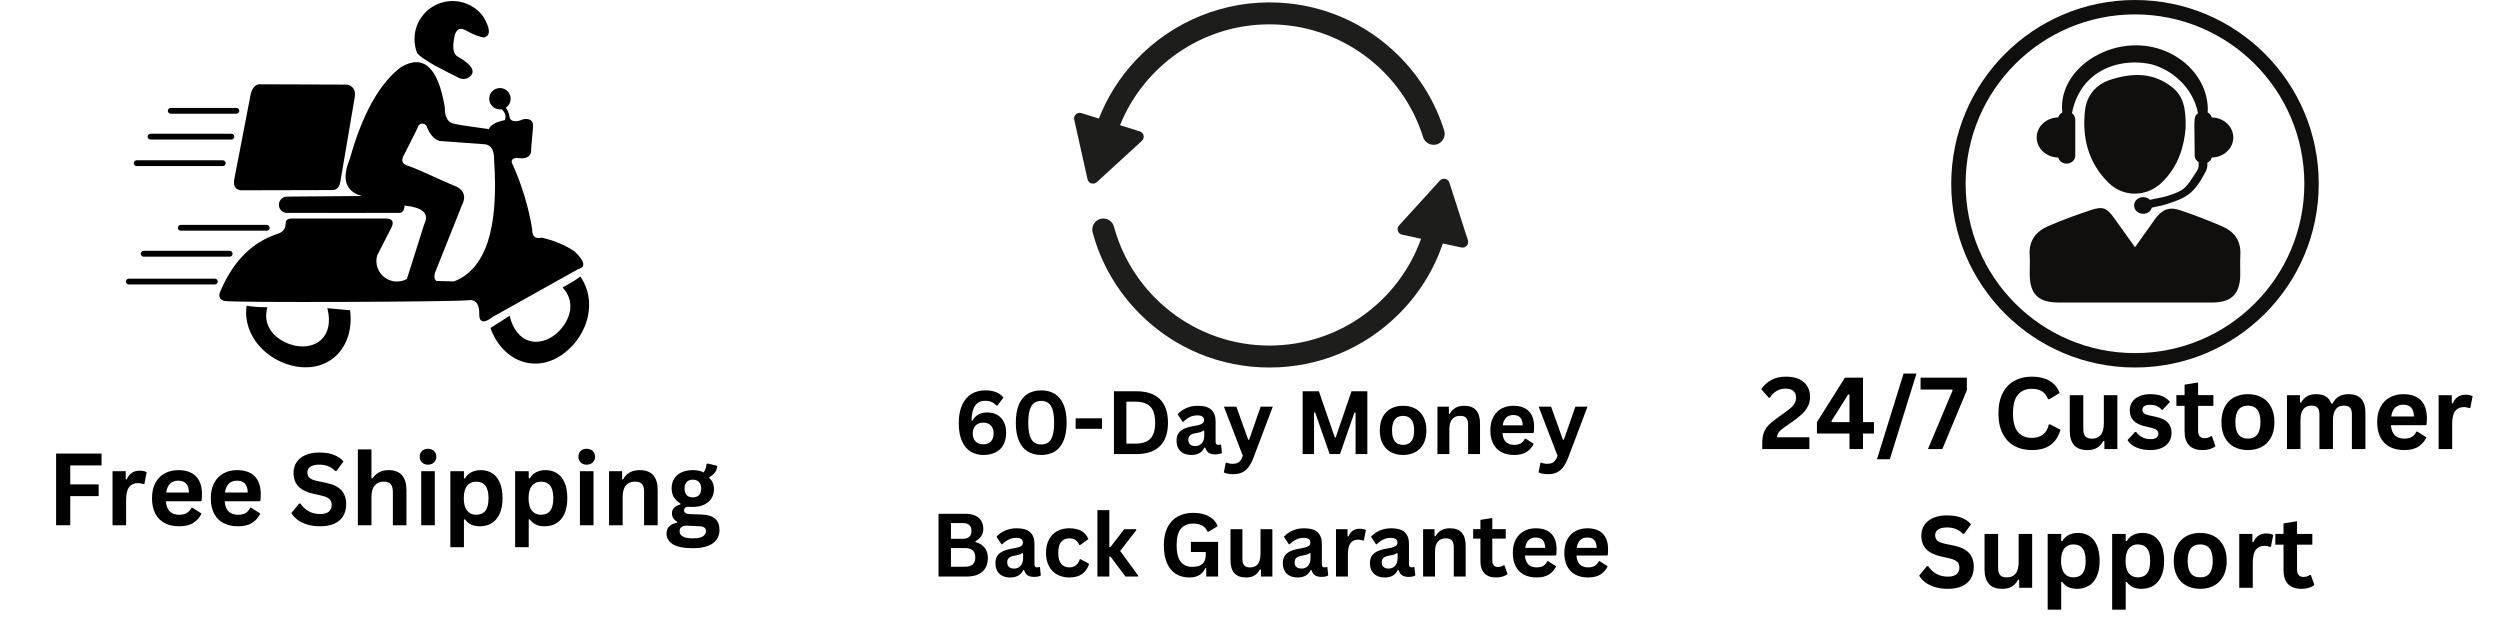
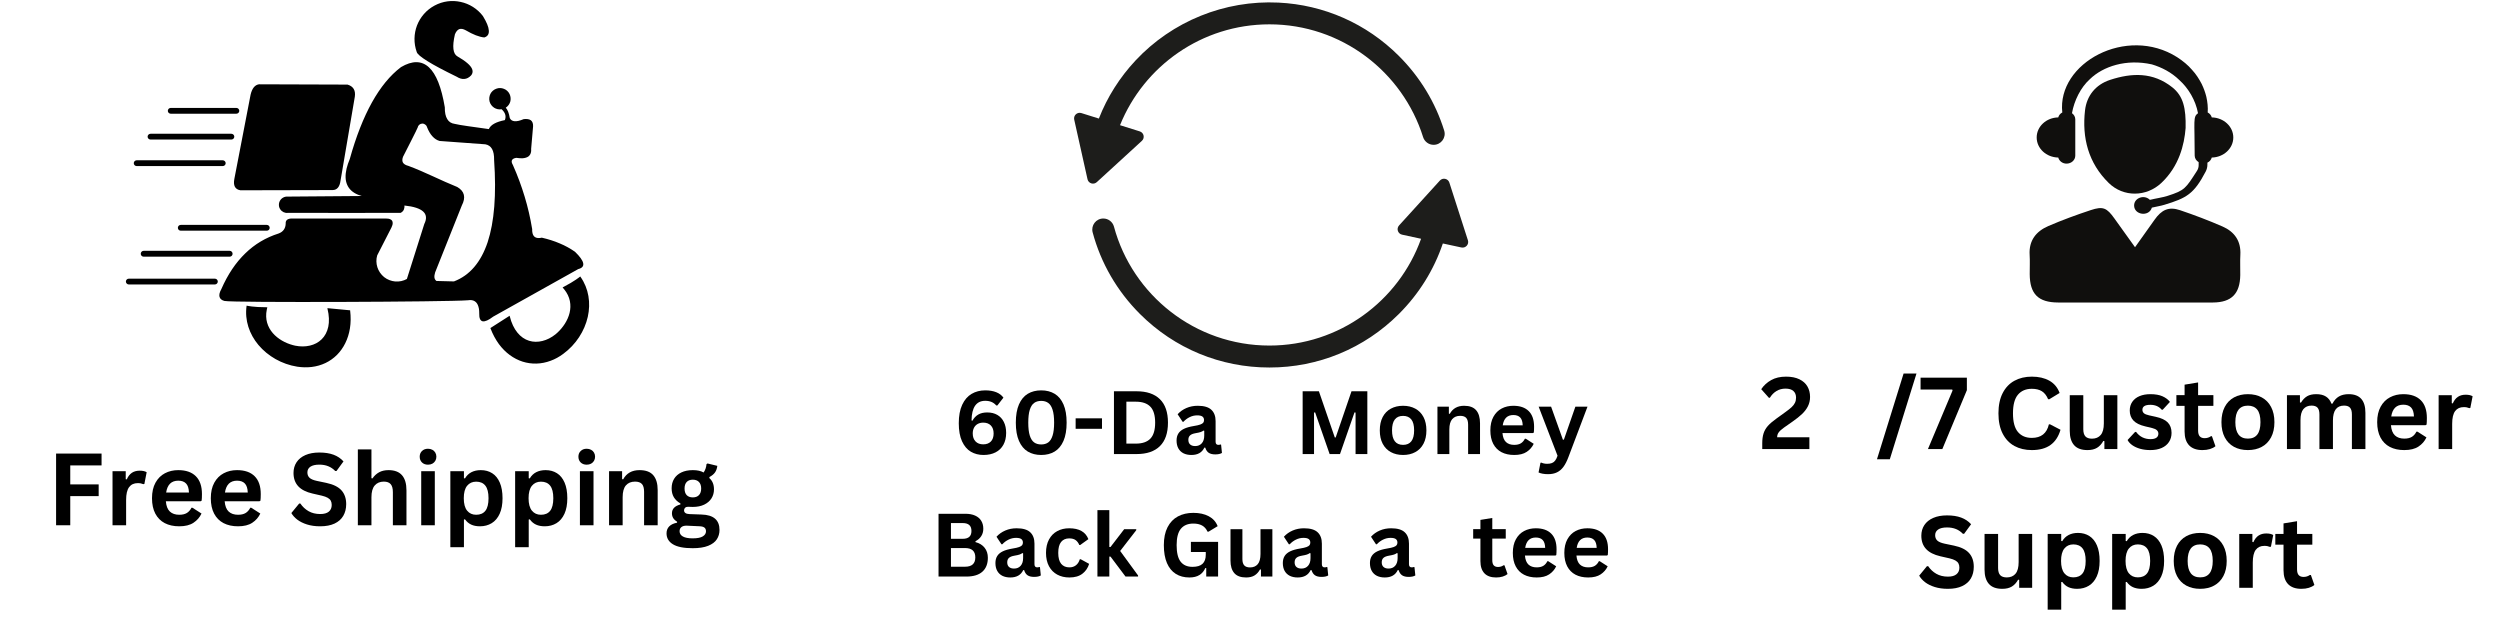
<svg xmlns="http://www.w3.org/2000/svg" version="1.0" preserveAspectRatio="xMidYMid meet" height="500" viewBox="0 0 1500 375" zoomAndPan="magnify" width="2000">
  <defs>
    <g />
    <clipPath id="ec7b7a3ccc">
      <path clip-rule="nonzero" d="M 75.52 0 L 354 0 L 354 220.5 L 75.52 220.5 Z M 75.52 0" />
    </clipPath>
    <clipPath id="75ca6bf3c5">
-       <path clip-rule="nonzero" d="M 1170.742 0 L 1391.242 0 L 1391.242 220.5 L 1170.742 220.5 Z M 1170.742 0" />
-     </clipPath>
+       </clipPath>
    <clipPath id="469138c6de">
      <path clip-rule="nonzero" d="M 644.258 1 L 867 1 L 867 111 L 644.258 111 Z M 644.258 1" />
    </clipPath>
    <clipPath id="bbaed48a8f">
      <path clip-rule="nonzero" d="M 655.32 107.129 L 880.914 107.129 L 880.914 220.5 L 655.32 220.5 Z M 655.32 107.129" />
    </clipPath>
  </defs>
  <g clip-path="url(#ec7b7a3ccc)">
    <path fill-rule="evenodd" fill-opacity="1" d="M 131.699 178.074 C 131.387 176.871 131.746 175.355 132.816 173.441 C 136.609 164.75 141.383 157.621 147.137 152.051 C 152.848 146.48 159.539 142.516 167.125 140.109 C 168.508 139.617 169.535 138.859 170.25 137.879 C 170.961 136.898 171.363 135.695 171.41 134.227 L 171.41 133.957 C 171.363 133.156 171.633 132.488 172.121 131.996 C 172.613 131.551 173.371 131.238 174.352 131.148 L 174.934 131.105 L 231.371 131.105 C 232.578 131.105 233.559 131.238 234.227 131.598 C 234.672 131.773 235.031 132.086 235.254 132.441 C 235.477 132.801 235.609 133.246 235.609 133.734 C 235.656 134.492 235.387 135.473 234.852 136.543 L 226.328 153.211 C 225.617 155.57 225.707 158.066 226.418 160.34 C 227.133 162.613 228.562 164.707 230.48 166.266 C 232.441 167.824 234.809 168.672 237.172 168.895 C 239.535 169.074 241.988 168.582 244.133 167.379 L 254.57 134.402 C 256.133 131.285 255.91 128.789 253.945 126.961 C 251.938 125.09 248.191 123.887 242.66 123.309 C 242.75 124.289 242.57 125.18 242.258 125.891 C 241.855 126.695 241.23 127.273 240.383 127.719 C 240.16 127.809 178.77 127.719 172.746 127.719 C 171.855 127.852 170.961 127.676 170.16 127.316 C 169.355 126.918 168.641 126.336 168.152 125.578 C 167.617 124.777 167.348 123.93 167.348 123.039 C 167.305 122.148 167.527 121.258 167.973 120.453 C 168.418 119.652 169.09 118.984 169.848 118.582 C 170.605 118.137 171.496 117.914 172.434 117.961 L 217.051 117.602 C 216.246 117.379 215.531 117.113 214.82 116.844 C 211.605 115.508 209.422 113.504 208.305 110.875 C 207.145 108.246 207.055 104.992 207.949 101.113 C 208.395 99.332 209.02 97.414 209.867 95.41 C 213.613 81.953 218.074 70.633 223.164 61.453 C 228.293 52.273 234.047 45.23 240.52 40.328 L 240.562 40.285 C 247.344 36.273 252.922 36.32 257.336 40.375 C 261.711 44.387 264.879 52.406 266.887 64.395 L 266.887 64.438 C 266.84 67.512 267.332 69.832 268.359 71.48 C 269.34 73.129 270.812 74.066 272.863 74.332 C 274.559 74.734 277.148 75.18 280.582 75.668 C 283.973 76.203 288.211 76.781 293.297 77.453 C 293.832 76.203 294.902 75.09 296.512 74.199 C 298.117 73.309 300.258 72.594 302.934 72.059 C 303.383 70.855 303.469 69.742 303.113 68.672 C 302.801 67.602 302.086 66.578 300.973 65.555 C 299.367 65.82 297.805 65.465 296.512 64.66 C 295.215 63.816 294.191 62.523 293.742 60.918 C 293.344 59.312 293.566 57.711 294.234 56.328 C 294.949 54.945 296.152 53.832 297.715 53.254 C 299.277 52.629 300.926 52.719 302.355 53.297 C 303.781 53.832 305.031 54.945 305.746 56.418 C 306.461 57.934 306.547 59.582 306.148 61.051 C 305.699 62.477 304.809 63.727 303.469 64.617 C 304.051 65.242 304.496 66.086 304.898 67.066 C 305.301 68.137 305.656 69.387 305.879 70.855 C 306.414 71.969 307.352 72.594 308.691 72.727 C 310.074 72.859 311.902 72.461 314.09 71.523 L 314.133 71.48 C 316.098 71.258 317.57 71.48 318.551 72.191 C 319.488 72.949 319.934 74.199 319.844 75.891 L 318.684 89.352 C 318.73 89.973 318.73 90.555 318.641 91.043 C 318.461 92.246 317.926 93.184 317.078 93.852 C 316.23 94.473 315.07 94.832 313.598 94.965 C 312.484 95.008 311.234 94.922 309.762 94.699 C 308.379 94.922 307.484 95.41 307.172 96.125 C 306.816 96.836 307.039 97.863 307.797 99.109 L 307.797 99.152 C 310.562 105.348 312.883 111.633 314.801 118.004 C 316.723 124.332 318.191 130.75 319.266 137.254 L 319.309 137.301 C 319.266 138.234 319.309 139.082 319.488 139.797 C 319.711 140.777 320.113 141.535 320.691 142.023 C 321.273 142.516 322.031 142.781 323.012 142.824 C 323.594 142.871 324.305 142.781 325.062 142.602 L 325.109 142.602 C 328.945 143.496 332.516 144.609 335.816 146.035 C 339.164 147.414 342.195 149.109 345.008 151.07 C 347.953 153.922 349.602 156.238 349.914 157.934 C 350.273 159.715 349.246 160.875 346.926 161.453 L 295.93 189.973 C 293.121 192.113 291.023 193.051 289.594 192.781 C 288.168 192.469 287.453 190.91 287.543 188.102 C 287.543 187.078 287.496 186.098 287.363 185.293 C 287.051 183.512 286.473 182.219 285.625 181.375 C 284.73 180.48 283.57 180.035 282.098 180.035 C 281.609 180.035 281.117 180.082 280.582 180.172 C 269.027 181.152 139.285 181.684 134.645 180.57 C 132.996 180.125 132.012 179.277 131.699 178.074 Z M 102.434 68.227 C 101.496 68.227 100.691 67.469 100.691 66.488 C 100.691 65.555 101.496 64.75 102.434 64.75 L 141.828 64.75 C 142.766 64.75 143.57 65.555 143.57 66.488 C 143.57 67.469 142.766 68.227 141.828 68.227 Z M 77.27 170.68 C 76.332 170.68 75.531 169.875 75.531 168.941 C 75.531 167.961 76.332 167.203 77.27 167.203 L 128.934 167.203 C 129.871 167.203 130.676 167.961 130.676 168.941 C 130.676 169.875 129.871 170.68 128.934 170.68 Z M 86.191 154.012 C 85.211 154.012 84.453 153.211 84.453 152.273 C 84.453 151.293 85.211 150.492 86.191 150.492 L 137.812 150.492 C 138.793 150.492 139.555 151.293 139.555 152.273 C 139.555 153.211 138.793 154.012 137.812 154.012 Z M 108.457 138.414 C 107.473 138.414 106.715 137.656 106.715 136.676 C 106.715 135.742 107.473 134.938 108.457 134.938 L 160.074 134.938 C 161.059 134.938 161.816 135.742 161.816 136.676 C 161.816 137.656 161.059 138.414 160.074 138.414 Z M 82 99.645 C 81.062 99.645 80.258 98.887 80.258 97.906 C 80.258 96.969 81.062 96.168 82 96.168 L 133.617 96.168 C 134.602 96.168 135.402 96.969 135.402 97.906 C 135.402 98.887 134.602 99.645 133.617 99.645 Z M 90.344 83.734 C 89.359 83.734 88.559 82.977 88.559 81.996 C 88.559 81.062 89.359 80.258 90.344 80.258 L 138.793 80.258 C 139.777 80.258 140.578 81.062 140.578 81.996 C 140.578 82.977 139.777 83.734 138.793 83.734 Z M 337.734 172.371 C 345.098 168.539 347.996 166 347.996 166 L 348.129 165.863 L 348.266 166.043 C 353.305 173.172 354.512 181.82 352.68 190.062 C 350.762 198.621 345.543 206.773 337.914 212.344 C 335.504 214.129 333.004 215.508 330.418 216.445 C 324.75 218.582 318.906 218.672 313.555 216.98 C 308.156 215.242 303.203 211.676 299.32 206.418 C 297.359 203.699 295.617 200.535 294.281 196.969 L 294.234 196.836 L 305.789 189.438 L 305.836 189.707 C 306.859 193.895 308.469 197.148 310.43 199.555 C 312.438 202.051 314.848 203.656 317.434 204.457 C 319.977 205.258 322.742 205.258 325.422 204.59 C 328.188 203.922 330.863 202.539 333.316 200.582 C 333.676 200.27 334.078 199.957 334.434 199.602 C 337.734 196.57 340.637 192.336 341.75 187.746 C 342.867 183.109 342.195 178.121 338.492 173.574 L 337.555 172.461 Z M 274.023 46.035 C 266.352 42.289 260.504 39.215 256.535 36.719 C 252.52 34.227 250.332 32.398 250.02 31.148 C 248.148 25.848 248.324 20.23 250.199 15.285 C 252.117 10.34 255.73 6.016 260.73 3.344 C 265.68 0.668 271.258 0 276.434 1.16 C 281.609 2.273 286.426 5.215 289.816 9.715 L 289.816 9.758 C 292.004 13.324 293.164 16.176 293.297 18.27 C 293.477 20.453 292.586 21.836 290.621 22.461 L 290.531 22.461 C 289.016 22.328 287.363 21.879 285.488 21.168 C 283.66 20.453 281.652 19.473 279.469 18.184 C 277.949 17.336 276.656 17.113 275.586 17.469 C 274.516 17.871 273.621 18.941 272.953 20.59 C 272.105 24.285 271.793 27.227 272.062 29.457 C 272.328 31.641 273.133 33.109 274.516 33.867 C 277.012 35.293 278.977 36.633 280.449 37.922 C 281.875 39.125 282.812 40.328 283.258 41.398 C 283.707 42.559 283.66 43.582 283.125 44.562 C 282.992 44.785 282.812 45.055 282.633 45.277 C 281.387 46.57 280.047 47.281 278.574 47.371 C 277.148 47.504 275.629 47.059 274.023 46.035 Z M 150.352 56.82 C 151.242 53.031 152.895 50.98 155.348 50.578 C 190.773 50.715 208.527 50.758 208.527 50.758 C 211.965 51.781 213.438 54.188 212.902 57.977 C 207.191 91.535 204.336 108.289 204.336 108.289 C 203.844 112.078 202.281 113.992 199.605 114.039 C 162.707 114.129 144.238 114.172 144.238 114.172 C 141.023 113.637 139.82 111.32 140.625 107.266 C 147.094 73.617 150.352 56.82 150.352 56.82 Z M 148.164 183.422 C 148.164 183.422 151.91 184.359 160.164 184.359 L 160.387 184.359 L 160.074 185.785 C 158.871 191.535 160.613 196.301 163.691 199.867 C 166.812 203.477 171.32 205.883 175.648 207.043 C 176.137 207.176 176.629 207.309 177.074 207.398 C 180.152 208.023 183.188 208.023 185.953 207.355 C 188.629 206.73 191.082 205.48 193.004 203.566 C 194.922 201.695 196.305 199.152 196.973 196.035 C 197.598 193.004 197.508 189.352 196.48 185.16 L 196.438 184.895 C 200.988 185.34 205.539 185.785 210.09 186.188 L 210.09 186.32 C 210.535 190.109 210.492 193.719 209.957 197.016 C 208.93 203.477 206.164 208.914 202.191 212.926 C 198.176 216.934 192.957 219.477 186.934 220.188 C 184.215 220.5 181.359 220.457 178.367 220.012 C 169.043 218.539 160.699 213.684 155.035 206.953 C 149.637 200.492 146.734 192.246 147.941 183.559 L 147.984 183.379 Z M 241.766 97.551 C 242.301 98.441 243.375 99.109 244.98 99.512 C 254.66 103.074 264.699 108.332 274.383 112.211 C 276.566 113.504 277.859 115.02 278.309 116.891 C 278.754 118.719 278.352 120.855 277.102 123.262 L 261.086 163.414 C 260.684 164.707 260.551 165.777 260.684 166.668 C 260.816 167.469 261.219 168.094 261.887 168.582 L 272.375 168.852 C 281.832 165.242 288.523 157.398 292.586 145.32 C 296.598 133.156 297.895 116.758 296.465 96.035 C 296.512 93.137 296.109 90.953 295.215 89.352 C 294.324 87.836 292.984 86.898 291.199 86.586 L 263.762 84.582 C 262.156 84.137 260.73 83.199 259.48 81.82 C 258.184 80.438 257.113 78.566 256.18 76.203 C 256 75.535 255.598 75.043 255.062 74.688 C 254.57 74.332 253.945 74.109 253.277 74.152 C 252.609 74.199 251.984 74.465 251.539 74.867 C 251.047 75.312 250.734 75.848 250.602 76.516 C 250.555 77.004 242.75 92.203 241.812 94.074 C 241.277 95.5 241.277 96.656 241.766 97.551 Z M 241.766 97.551" fill="#000000" />
  </g>
  <path fill-rule="nonzero" fill-opacity="1" d="M 1327.059 70.445 C 1326.699 69.16 1325.84 68.113 1324.609 67.469 C 1324.875 64.59 1324.484 61.051 1323.816 58.133 C 1323.234 55.746 1322.336 53.07 1320.957 50.266 C 1319.512 47.523 1317.719 44.582 1315.203 41.883 C 1312.816 39.082 1309.738 36.543 1306.258 34.293 C 1275.961 15.078 1234.125 37.805 1237.375 67.48 C 1236.156 68.113 1235.297 69.172 1234.953 70.445 C 1227.773 70.57 1222.008 75.898 1222.008 82.48 C 1222.008 89.062 1227.773 94.402 1234.953 94.527 C 1235.516 96.605 1237.48 98.18 1239.926 98.18 C 1242.832 98.18 1245.172 96.031 1245.172 93.379 L 1245.172 71.594 C 1245.172 70.078 1244.371 68.793 1243.188 67.906 C 1244.496 60.406 1248.391 52.484 1253.855 47.566 C 1261.883 39.746 1275.812 35.223 1291.121 38.633 C 1297.004 40.391 1302.801 43.344 1307.637 48.062 C 1313.012 52.898 1317.375 60.145 1318.801 67.918 C 1315.699 70.215 1316.812 72.203 1316.812 93.379 C 1316.812 95.031 1317.789 96.434 1319.191 97.297 L 1319.191 99.133 C 1319.191 100.305 1318.855 101.453 1318.227 102.441 C 1311.371 113.109 1310.922 114.199 1300.574 117.508 C 1297.324 118.555 1293.648 119 1289.93 119.91 C 1286.516 116.52 1280.465 118.75 1280.465 123.285 C 1280.465 128.992 1289.387 130.301 1291.121 124.582 C 1293.625 123.973 1296.211 123.617 1298.645 122.871 C 1311.988 118.816 1316.352 116.406 1323.418 102.922 C 1324.082 101.648 1324.438 100.234 1324.438 98.789 L 1324.438 97.594 C 1325.746 96.973 1326.688 95.871 1327.059 94.527 C 1334.211 94.391 1339.977 89.062 1339.977 82.48 C 1339.977 75.91 1334.211 70.582 1327.059 70.445" fill="#100f0d" />
  <path fill-rule="nonzero" fill-opacity="1" d="M 1281.016 148.332 C 1285.301 142.312 1289.02 137.145 1292.684 131.922 C 1296.969 125.812 1301.285 123.836 1308.051 126.121 C 1316.652 129.027 1325.172 132.266 1333.488 135.883 C 1340.645 139.008 1344.664 144.566 1344.215 152.812 C 1343.984 156.875 1344.215 160.953 1344.156 165.02 C 1344.008 176.227 1338.91 181.441 1327.805 181.5 C 1313.473 181.578 1299.137 181.523 1284.805 181.523 C 1268.141 181.523 1251.488 181.566 1234.824 181.5 C 1222.918 181.453 1217.898 176.367 1217.828 164.512 C 1217.805 160.645 1218.023 156.75 1217.781 152.891 C 1217.254 144.312 1221.676 138.789 1228.969 135.641 C 1237.297 132.047 1245.863 128.91 1254.477 126.062 C 1261.824 123.617 1264.098 124.707 1268.648 131.082 C 1272.562 136.57 1276.504 142.051 1281.016 148.332" fill="#100f0d" />
  <path fill-rule="nonzero" fill-opacity="1" d="M 1311.371 76.797 C 1310.59 86.902 1307.395 99.832 1296.797 109.777 C 1287.805 118.207 1274.09 118.426 1265.246 109.789 C 1252.984 97.812 1249.125 82.594 1251.02 66.172 C 1252.02 57.57 1257.254 50.809 1266.062 47.926 C 1279.145 43.641 1291.812 43.227 1303.34 52.367 C 1310.07 57.707 1311.609 65.035 1311.371 76.797" fill="#100f0d" />
  <g clip-path="url(#75ca6bf3c5)">
    <path fill-rule="nonzero" fill-opacity="1" d="M 1280.992 211.863 C 1224.867 211.863 1179.379 166.375 1179.379 110.25 C 1179.379 54.125 1224.867 8.637 1280.992 8.637 C 1337.117 8.637 1382.605 54.125 1382.605 110.25 C 1382.605 166.375 1337.117 211.863 1280.992 211.863 Z M 1280.992 0 C 1220.102 0 1170.742 49.359 1170.742 110.25 C 1170.742 171.141 1220.102 220.5 1280.992 220.5 C 1341.883 220.5 1391.242 171.141 1391.242 110.25 C 1391.242 49.359 1341.883 0 1280.992 0" fill="#100f0d" />
  </g>
  <g clip-path="url(#469138c6de)">
    <path fill-rule="nonzero" fill-opacity="1" d="M 761.652 14.605 C 721.109 14.605 686.336 39.66 672.035 75.059 C 672.023 75.09 672.039 75.125 672.07 75.133 L 683.863 78.832 C 686.336 79.609 687.039 82.762 685.129 84.508 L 658.066 109.293 C 656.16 111.039 653.07 110.07 652.508 107.551 L 644.527 71.773 C 643.965 69.25 646.348 67.066 648.816 67.844 L 659.27 71.121 C 659.301 71.129 659.328 71.117 659.34 71.09 C 664.328 58.332 671.734 46.543 681.332 36.281 C 703.371 12.73 734.812 0.004 767.07 1.559 C 794.363 2.875 819.832 14.102 839.285 33.512 C 852.066 46.262 861.309 61.605 866.516 78.352 C 867.836 82.594 864.637 86.895 860.184 86.895 L 860.176 86.895 C 857.277 86.895 854.723 85.008 853.855 82.25 C 841.578 43.098 804.887 14.605 761.652 14.605" fill="#1d1d1b" />
  </g>
  <g clip-path="url(#bbaed48a8f)">
    <path fill-rule="nonzero" fill-opacity="1" d="M 761.652 207.332 C 803.535 207.332 839.273 180.59 852.629 143.324 C 852.641 143.293 852.621 143.258 852.586 143.25 L 841.223 140.797 C 838.691 140.25 837.703 137.176 839.441 135.262 L 863.922 108.336 C 865.66 106.422 868.824 107.105 869.617 109.566 L 880.75 144.18 C 881.539 146.641 879.363 149.031 876.836 148.484 L 865.754 146.094 C 865.727 146.086 865.699 146.102 865.691 146.129 C 860.355 161.883 851.418 176.32 839.285 188.426 C 818.547 209.113 790.977 220.508 761.652 220.508 C 732.324 220.508 704.754 209.113 684.016 188.426 C 670.191 174.629 660.512 157.801 655.594 139.445 C 654.469 135.238 657.621 131.105 661.984 131.105 C 664.984 131.105 667.602 133.117 668.383 136.008 C 679.457 177.039 717.074 207.332 761.652 207.332" fill="#1d1d1b" />
  </g>
  <g fill-opacity="1" fill="#000000">
    <g transform="translate(28.06, 315.155)">
      <g>
        <path d="M 32.875 -43.016 L 32.875 -35.906 L 14.094 -35.906 L 14.094 -24.516 L 31.141 -24.516 L 31.141 -17.484 L 14.094 -17.484 L 14.094 0 L 5.594 0 L 5.594 -43.016 Z M 32.875 -43.016" />
      </g>
    </g>
    <g transform="translate(62.842, 315.155)">
      <g>
        <path d="M 4.672 0 L 4.672 -32.453 L 12.594 -32.453 L 12.594 -27.625 L 13.219 -27.516 C 14 -29.316 15.023 -30.641 16.297 -31.484 C 17.578 -32.328 19.129 -32.75 20.953 -32.75 C 22.797 -32.75 24.195 -32.438 25.156 -31.812 L 23.781 -24.781 L 23.156 -24.656 C 22.625 -24.875 22.113 -25.031 21.625 -25.125 C 21.133 -25.227 20.535 -25.281 19.828 -25.281 C 17.555 -25.281 15.82 -24.477 14.625 -22.875 C 13.426 -21.281 12.828 -18.719 12.828 -15.188 L 12.828 0 Z M 4.672 0" />
      </g>
    </g>
    <g transform="translate(88.297, 315.155)">
      <g>
        <path d="M 32.078 -14.391 L 11.219 -14.391 C 11.445 -11.566 12.25 -9.508 13.625 -8.219 C 15 -6.938 16.875 -6.297 19.25 -6.297 C 21.113 -6.297 22.625 -6.645 23.781 -7.344 C 24.938 -8.039 25.867 -9.094 26.578 -10.5 L 27.188 -10.5 L 32.609 -7.031 C 31.547 -4.758 29.941 -2.914 27.797 -1.5 C 25.66 -0.082 22.812 0.625 19.25 0.625 C 15.895 0.625 12.992 -0.008 10.547 -1.281 C 8.109 -2.562 6.223 -4.461 4.891 -6.984 C 3.566 -9.504 2.906 -12.582 2.906 -16.219 C 2.906 -19.906 3.602 -23.016 5 -25.547 C 6.395 -28.078 8.281 -29.961 10.656 -31.203 C 13.031 -32.453 15.695 -33.078 18.656 -33.078 C 23.25 -33.078 26.766 -31.859 29.203 -29.422 C 31.648 -26.992 32.875 -23.426 32.875 -18.719 C 32.875 -17.008 32.812 -15.688 32.688 -14.75 Z M 25.078 -19.656 C 24.992 -22.125 24.414 -23.922 23.344 -25.047 C 22.281 -26.18 20.719 -26.75 18.656 -26.75 C 14.539 -26.75 12.117 -24.383 11.391 -19.656 Z M 25.078 -19.656" />
      </g>
    </g>
    <g transform="translate(123.579, 315.155)">
      <g>
        <path d="M 32.078 -14.391 L 11.219 -14.391 C 11.445 -11.566 12.25 -9.508 13.625 -8.219 C 15 -6.938 16.875 -6.297 19.25 -6.297 C 21.113 -6.297 22.625 -6.645 23.781 -7.344 C 24.938 -8.039 25.867 -9.094 26.578 -10.5 L 27.188 -10.5 L 32.609 -7.031 C 31.547 -4.758 29.941 -2.914 27.797 -1.5 C 25.66 -0.082 22.812 0.625 19.25 0.625 C 15.895 0.625 12.992 -0.008 10.547 -1.281 C 8.109 -2.562 6.223 -4.461 4.891 -6.984 C 3.566 -9.504 2.906 -12.582 2.906 -16.219 C 2.906 -19.906 3.602 -23.016 5 -25.547 C 6.395 -28.078 8.281 -29.961 10.656 -31.203 C 13.031 -32.453 15.695 -33.078 18.656 -33.078 C 23.25 -33.078 26.766 -31.859 29.203 -29.422 C 31.648 -26.992 32.875 -23.426 32.875 -18.719 C 32.875 -17.008 32.812 -15.688 32.688 -14.75 Z M 25.078 -19.656 C 24.992 -22.125 24.414 -23.922 23.344 -25.047 C 22.281 -26.18 20.719 -26.75 18.656 -26.75 C 14.539 -26.75 12.117 -24.383 11.391 -19.656 Z M 25.078 -19.656" />
      </g>
    </g>
    <g transform="translate(158.862, 315.155)">
      <g />
    </g>
    <g transform="translate(173.076, 315.155)">
      <g>
        <path d="M 19.062 0.625 C 16.082 0.625 13.43 0.254 11.109 -0.484 C 8.785 -1.223 6.848 -2.188 5.297 -3.375 C 3.742 -4.57 2.555 -5.891 1.734 -7.328 L 6.422 -13.031 L 7.156 -13.031 C 8.445 -11.113 10.086 -9.582 12.078 -8.438 C 14.066 -7.301 16.395 -6.734 19.062 -6.734 C 21.344 -6.734 23.062 -7.211 24.219 -8.172 C 25.375 -9.141 25.953 -10.469 25.953 -12.156 C 25.953 -13.176 25.766 -14.031 25.391 -14.719 C 25.023 -15.406 24.41 -15.992 23.547 -16.484 C 22.68 -16.973 21.516 -17.395 20.047 -17.75 L 14.5 -19.016 C 10.633 -19.891 7.754 -21.352 5.859 -23.406 C 3.973 -25.457 3.031 -28.117 3.031 -31.391 C 3.031 -33.828 3.641 -35.969 4.859 -37.812 C 6.078 -39.656 7.848 -41.086 10.172 -42.109 C 12.492 -43.129 15.273 -43.641 18.516 -43.641 C 21.828 -43.641 24.664 -43.203 27.031 -42.328 C 29.395 -41.453 31.391 -40.113 33.016 -38.312 L 28.812 -32.547 L 28.078 -32.547 C 26.859 -33.816 25.461 -34.77 23.891 -35.406 C 22.328 -36.051 20.535 -36.375 18.516 -36.375 C 16.172 -36.375 14.391 -35.961 13.172 -35.141 C 11.961 -34.316 11.359 -33.176 11.359 -31.719 C 11.359 -30.363 11.785 -29.285 12.641 -28.484 C 13.492 -27.68 14.969 -27.055 17.062 -26.609 L 22.719 -25.422 C 26.895 -24.535 29.926 -23.039 31.812 -20.938 C 33.695 -18.832 34.641 -16.082 34.641 -12.688 C 34.641 -10 34.055 -7.656 32.891 -5.656 C 31.734 -3.664 29.988 -2.117 27.656 -1.016 C 25.32 0.078 22.457 0.625 19.062 0.625 Z M 19.062 0.625" />
      </g>
    </g>
    <g transform="translate(210.036, 315.155)">
      <g>
        <path d="M 4.672 0 L 4.672 -45.5 L 12.828 -45.5 L 12.828 -28.219 L 13.453 -28.109 C 14.523 -29.691 15.848 -30.914 17.422 -31.781 C 18.992 -32.645 20.883 -33.078 23.094 -33.078 C 30.258 -33.078 33.844 -29.016 33.844 -20.891 L 33.844 0 L 25.688 0 L 25.688 -19.859 C 25.688 -22.078 25.242 -23.688 24.359 -24.688 C 23.484 -25.688 22.113 -26.188 20.25 -26.188 C 17.969 -26.188 16.16 -25.426 14.828 -23.906 C 13.492 -22.383 12.828 -20.016 12.828 -16.797 L 12.828 0 Z M 4.672 0" />
      </g>
    </g>
    <g transform="translate(248.056, 315.155)">
      <g>
        <path d="M 8.734 -36.344 C 7.266 -36.344 6.066 -36.785 5.141 -37.672 C 4.223 -38.566 3.766 -39.723 3.766 -41.141 C 3.766 -42.535 4.223 -43.676 5.141 -44.562 C 6.066 -45.457 7.266 -45.906 8.734 -45.906 C 9.723 -45.906 10.598 -45.695 11.359 -45.281 C 12.117 -44.875 12.707 -44.312 13.125 -43.594 C 13.551 -42.875 13.766 -42.055 13.766 -41.141 C 13.766 -40.211 13.551 -39.383 13.125 -38.656 C 12.707 -37.938 12.117 -37.367 11.359 -36.953 C 10.598 -36.547 9.723 -36.344 8.734 -36.344 Z M 4.672 0 L 4.672 -32.453 L 12.828 -32.453 L 12.828 0 Z M 4.672 0" />
      </g>
    </g>
    <g transform="translate(265.535, 315.155)">
      <g>
        <path d="M 4.672 13.156 L 4.672 -32.453 L 12.828 -32.453 L 12.828 -28.219 L 13.453 -28.109 C 14.41 -29.754 15.691 -30.992 17.297 -31.828 C 18.91 -32.66 20.797 -33.078 22.953 -33.078 C 25.555 -33.078 27.832 -32.457 29.781 -31.219 C 31.738 -29.988 33.258 -28.113 34.344 -25.594 C 35.438 -23.07 35.984 -19.945 35.984 -16.219 C 35.984 -12.508 35.41 -9.398 34.266 -6.891 C 33.117 -4.379 31.523 -2.5 29.484 -1.25 C 27.441 0 25.086 0.625 22.422 0.625 C 20.398 0.625 18.656 0.285 17.188 -0.391 C 15.719 -1.066 14.473 -2.125 13.453 -3.562 L 12.828 -3.438 L 12.828 13.156 Z M 20.156 -6.297 C 22.594 -6.297 24.438 -7.086 25.688 -8.672 C 26.945 -10.266 27.578 -12.781 27.578 -16.219 C 27.578 -19.645 26.945 -22.156 25.688 -23.75 C 24.438 -25.352 22.594 -26.156 20.156 -26.156 C 17.883 -26.156 16.078 -25.332 14.734 -23.688 C 13.398 -22.039 12.734 -19.551 12.734 -16.219 C 12.734 -12.895 13.398 -10.41 14.734 -8.766 C 16.078 -7.117 17.883 -6.297 20.156 -6.297 Z M 20.156 -6.297" />
      </g>
    </g>
    <g transform="translate(304.408, 315.155)">
      <g>
        <path d="M 4.672 13.156 L 4.672 -32.453 L 12.828 -32.453 L 12.828 -28.219 L 13.453 -28.109 C 14.41 -29.754 15.691 -30.992 17.297 -31.828 C 18.91 -32.66 20.797 -33.078 22.953 -33.078 C 25.555 -33.078 27.832 -32.457 29.781 -31.219 C 31.738 -29.988 33.258 -28.113 34.344 -25.594 C 35.438 -23.07 35.984 -19.945 35.984 -16.219 C 35.984 -12.508 35.41 -9.398 34.266 -6.891 C 33.117 -4.379 31.523 -2.5 29.484 -1.25 C 27.441 0 25.086 0.625 22.422 0.625 C 20.398 0.625 18.656 0.285 17.188 -0.391 C 15.719 -1.066 14.473 -2.125 13.453 -3.562 L 12.828 -3.438 L 12.828 13.156 Z M 20.156 -6.297 C 22.594 -6.297 24.438 -7.086 25.688 -8.672 C 26.945 -10.266 27.578 -12.781 27.578 -16.219 C 27.578 -19.645 26.945 -22.156 25.688 -23.75 C 24.438 -25.352 22.594 -26.156 20.156 -26.156 C 17.883 -26.156 16.078 -25.332 14.734 -23.688 C 13.398 -22.039 12.734 -19.551 12.734 -16.219 C 12.734 -12.895 13.398 -10.41 14.734 -8.766 C 16.078 -7.117 17.883 -6.297 20.156 -6.297 Z M 20.156 -6.297" />
      </g>
    </g>
    <g transform="translate(343.281, 315.155)">
      <g>
        <path d="M 8.734 -36.344 C 7.266 -36.344 6.066 -36.785 5.141 -37.672 C 4.223 -38.566 3.766 -39.723 3.766 -41.141 C 3.766 -42.535 4.223 -43.676 5.141 -44.562 C 6.066 -45.457 7.266 -45.906 8.734 -45.906 C 9.723 -45.906 10.598 -45.695 11.359 -45.281 C 12.117 -44.875 12.707 -44.312 13.125 -43.594 C 13.551 -42.875 13.766 -42.055 13.766 -41.141 C 13.766 -40.211 13.551 -39.383 13.125 -38.656 C 12.707 -37.938 12.117 -37.367 11.359 -36.953 C 10.598 -36.547 9.723 -36.344 8.734 -36.344 Z M 4.672 0 L 4.672 -32.453 L 12.828 -32.453 L 12.828 0 Z M 4.672 0" />
      </g>
    </g>
    <g transform="translate(360.761, 315.155)">
      <g>
        <path d="M 4.672 0 L 4.672 -32.453 L 12.5 -32.453 L 12.5 -27.688 L 13.125 -27.547 C 15.145 -31.234 18.422 -33.078 22.953 -33.078 C 26.703 -33.078 29.453 -32.055 31.203 -30.016 C 32.961 -27.973 33.844 -25 33.844 -21.094 L 33.844 0 L 25.688 0 L 25.688 -20.094 C 25.688 -22.25 25.254 -23.801 24.391 -24.75 C 23.523 -25.707 22.145 -26.188 20.25 -26.188 C 17.914 -26.188 16.094 -25.43 14.781 -23.922 C 13.477 -22.41 12.828 -20.035 12.828 -16.797 L 12.828 0 Z M 4.672 0" />
      </g>
    </g>
    <g transform="translate(398.78, 315.155)">
      <g>
        <path d="M 16.828 13.766 C 11.473 13.766 7.52 12.977 4.969 11.406 C 2.414 9.844 1.141 7.66 1.141 4.859 C 1.141 3.148 1.68 1.75 2.766 0.656 C 3.859 -0.426 5.426 -1.156 7.469 -1.531 L 7.469 -2.141 C 6.375 -2.816 5.586 -3.562 5.109 -4.375 C 4.629 -5.188 4.391 -6.129 4.391 -7.203 C 4.391 -9.816 6.082 -11.578 9.469 -12.484 L 9.469 -13.094 C 7.727 -14.094 6.414 -15.332 5.531 -16.812 C 4.645 -18.289 4.203 -20.082 4.203 -22.188 C 4.203 -24.344 4.695 -26.238 5.688 -27.875 C 6.688 -29.52 8.141 -30.797 10.047 -31.703 C 11.961 -32.617 14.254 -33.078 16.922 -33.078 C 19.629 -33.078 21.785 -32.602 23.391 -31.656 C 24.391 -33.113 24.969 -34.789 25.125 -36.688 L 25.75 -37.078 L 31.609 -35.641 C 31.43 -34.086 30.977 -32.785 30.25 -31.734 C 29.52 -30.68 28.391 -29.742 26.859 -28.922 L 26.859 -28.281 C 28.691 -26.664 29.609 -24.422 29.609 -21.547 C 29.609 -19.535 29.109 -17.734 28.109 -16.141 C 27.109 -14.555 25.648 -13.301 23.734 -12.375 C 21.816 -11.457 19.547 -11 16.922 -11 L 15.688 -11.031 C 14.895 -11.07 14.344 -11.094 14.031 -11.094 C 13.289 -11.094 12.707 -10.891 12.281 -10.484 C 11.863 -10.086 11.656 -9.578 11.656 -8.953 C 11.656 -8.266 11.926 -7.727 12.469 -7.344 C 13.02 -6.957 13.828 -6.742 14.891 -6.703 L 22.156 -6.438 C 29.332 -6.227 32.922 -3.141 32.922 2.828 C 32.922 4.922 32.383 6.785 31.312 8.422 C 30.25 10.066 28.52 11.367 26.125 12.328 C 23.738 13.285 20.641 13.766 16.828 13.766 Z M 16.922 -16.719 C 18.492 -16.719 19.719 -17.176 20.594 -18.094 C 21.477 -19.02 21.922 -20.336 21.922 -22.047 C 21.922 -23.742 21.477 -25.051 20.594 -25.969 C 19.719 -26.883 18.492 -27.344 16.922 -27.344 C 15.328 -27.344 14.098 -26.883 13.234 -25.969 C 12.379 -25.051 11.953 -23.742 11.953 -22.047 C 11.953 -20.316 12.379 -18.992 13.234 -18.078 C 14.098 -17.172 15.328 -16.719 16.922 -16.719 Z M 16.828 7.859 C 19.617 7.859 21.645 7.461 22.906 6.672 C 24.176 5.891 24.812 4.875 24.812 3.625 C 24.812 2.602 24.484 1.848 23.828 1.359 C 23.18 0.879 22.156 0.625 20.75 0.594 L 14.328 0.297 C 14.109 0.297 13.906 0.285 13.719 0.266 C 13.539 0.242 13.363 0.234 13.188 0.234 C 11.812 0.234 10.766 0.523 10.047 1.109 C 9.328 1.703 8.969 2.52 8.969 3.562 C 8.969 4.938 9.625 5.992 10.938 6.734 C 12.258 7.484 14.223 7.859 16.828 7.859 Z M 16.828 7.859" />
      </g>
    </g>
  </g>
  <g fill-opacity="1" fill="#000000">
    <g transform="translate(572.094, 272.437)">
      <g>
        <path d="M 18.016 0.547 C 15.18 0.547 12.648 -0.102 10.422 -1.406 C 8.203 -2.719 6.438 -4.797 5.125 -7.641 C 3.82 -10.484 3.172 -14.098 3.172 -18.484 C 3.172 -22.941 3.859 -26.645 5.234 -29.594 C 6.609 -32.539 8.484 -34.711 10.859 -36.109 C 13.242 -37.516 15.973 -38.219 19.047 -38.219 C 21.609 -38.219 23.812 -37.848 25.656 -37.109 C 27.5 -36.367 28.938 -35.281 29.969 -33.844 L 26.312 -29.141 L 25.672 -29.141 C 24.109 -31.016 21.898 -31.953 19.047 -31.953 C 13.68 -31.953 10.941 -28.023 10.828 -20.172 L 11.359 -20 C 12.242 -21.613 13.398 -22.844 14.828 -23.688 C 16.266 -24.539 18.07 -24.969 20.25 -24.969 C 22.594 -24.969 24.613 -24.473 26.312 -23.484 C 28.008 -22.504 29.312 -21.094 30.219 -19.25 C 31.133 -17.414 31.594 -15.234 31.594 -12.703 C 31.594 -9.953 31.047 -7.582 29.953 -5.594 C 28.867 -3.602 27.301 -2.082 25.25 -1.031 C 23.207 0.02 20.797 0.547 18.016 0.547 Z M 17.859 -5.828 C 19.797 -5.828 21.316 -6.395 22.422 -7.531 C 23.523 -8.676 24.078 -10.281 24.078 -12.344 C 24.078 -14.406 23.523 -16.004 22.422 -17.141 C 21.316 -18.285 19.797 -18.859 17.859 -18.859 C 16.586 -18.859 15.473 -18.594 14.516 -18.062 C 13.566 -17.531 12.832 -16.773 12.312 -15.797 C 11.801 -14.816 11.547 -13.664 11.547 -12.344 C 11.547 -10.332 12.109 -8.742 13.234 -7.578 C 14.359 -6.41 15.898 -5.828 17.859 -5.828 Z M 17.859 -5.828" />
      </g>
    </g>
  </g>
  <g fill-opacity="1" fill="#000000">
    <g transform="translate(606.32, 272.437)">
      <g>
        <path d="M 18.406 0.547 C 15.32 0.547 12.641 -0.133 10.359 -1.5 C 8.086 -2.875 6.32 -5.004 5.062 -7.891 C 3.801 -10.773 3.172 -14.426 3.172 -18.844 C 3.172 -23.258 3.801 -26.91 5.062 -29.797 C 6.32 -32.68 8.086 -34.805 10.359 -36.172 C 12.641 -37.535 15.32 -38.219 18.406 -38.219 C 21.5 -38.219 24.18 -37.535 26.453 -36.172 C 28.734 -34.805 30.504 -32.68 31.766 -29.797 C 33.023 -26.91 33.656 -23.258 33.656 -18.844 C 33.656 -14.426 33.023 -10.773 31.766 -7.891 C 30.504 -5.004 28.734 -2.875 26.453 -1.5 C 24.18 -0.133 21.5 0.547 18.406 0.547 Z M 18.406 -5.766 C 20.082 -5.766 21.488 -6.172 22.625 -6.984 C 23.758 -7.805 24.629 -9.18 25.234 -11.109 C 25.848 -13.035 26.156 -15.613 26.156 -18.844 C 26.156 -22.07 25.848 -24.645 25.234 -26.562 C 24.629 -28.488 23.758 -29.859 22.625 -30.672 C 21.488 -31.492 20.082 -31.906 18.406 -31.906 C 16.719 -31.906 15.305 -31.492 14.172 -30.672 C 13.035 -29.859 12.16 -28.488 11.547 -26.562 C 10.941 -24.645 10.641 -22.07 10.641 -18.844 C 10.641 -15.613 10.941 -13.035 11.547 -11.109 C 12.16 -9.18 13.035 -7.805 14.172 -6.984 C 15.305 -6.172 16.719 -5.766 18.406 -5.766 Z M 18.406 -5.766" />
      </g>
    </g>
  </g>
  <g fill-opacity="1" fill="#000000">
    <g transform="translate(643.148, 272.437)">
      <g>
        <path d="M 18.047 -15.156 L 2.234 -15.156 L 2.234 -21.438 L 18.047 -21.438 Z M 18.047 -15.156" />
      </g>
    </g>
  </g>
  <g fill-opacity="1" fill="#000000">
    <g transform="translate(663.482, 272.437)">
      <g>
        <path d="M 18.453 -37.672 C 24.566 -37.672 29.234 -36.086 32.453 -32.922 C 35.68 -29.766 37.297 -25.07 37.297 -18.844 C 37.297 -12.625 35.68 -7.926 32.453 -4.75 C 29.234 -1.582 24.566 0 18.453 0 L 4.891 0 L 4.891 -37.672 Z M 18.016 -6.266 C 21.898 -6.266 24.801 -7.254 26.719 -9.234 C 28.645 -11.223 29.609 -14.426 29.609 -18.844 C 29.609 -23.258 28.645 -26.457 26.719 -28.438 C 24.801 -30.426 21.898 -31.422 18.016 -31.422 L 12.344 -31.422 L 12.344 -6.266 Z M 18.016 -6.266" />
      </g>
    </g>
  </g>
  <g fill-opacity="1" fill="#000000">
    <g transform="translate(703.764, 272.437)">
      <g>
        <path d="M 11.078 0.547 C 9.254 0.547 7.672 0.211 6.328 -0.453 C 4.992 -1.129 3.969 -2.113 3.25 -3.406 C 2.531 -4.707 2.172 -6.27 2.172 -8.094 C 2.172 -9.781 2.531 -11.191 3.25 -12.328 C 3.969 -13.473 5.082 -14.41 6.594 -15.141 C 8.102 -15.867 10.082 -16.43 12.531 -16.828 C 14.227 -17.098 15.52 -17.395 16.406 -17.719 C 17.289 -18.051 17.883 -18.422 18.188 -18.828 C 18.5 -19.242 18.656 -19.77 18.656 -20.406 C 18.656 -21.32 18.336 -22.02 17.703 -22.5 C 17.066 -22.977 16.008 -23.219 14.531 -23.219 C 12.957 -23.219 11.457 -22.863 10.031 -22.156 C 8.602 -21.457 7.363 -20.531 6.312 -19.375 L 5.797 -19.375 L 2.812 -23.891 C 4.25 -25.484 6.004 -26.727 8.078 -27.625 C 10.16 -28.52 12.43 -28.969 14.891 -28.969 C 18.66 -28.969 21.383 -28.164 23.062 -26.562 C 24.75 -24.969 25.594 -22.703 25.594 -19.766 L 25.594 -7.422 C 25.594 -6.148 26.148 -5.516 27.266 -5.516 C 27.691 -5.516 28.113 -5.594 28.531 -5.75 L 28.891 -5.641 L 29.406 -0.672 C 29.008 -0.41 28.457 -0.195 27.75 -0.031 C 27.051 0.125 26.281 0.203 25.438 0.203 C 23.738 0.203 22.41 -0.117 21.453 -0.766 C 20.504 -1.422 19.82 -2.445 19.406 -3.844 L 18.859 -3.891 C 17.473 -0.93 14.879 0.547 11.078 0.547 Z M 13.344 -4.797 C 15 -4.797 16.316 -5.348 17.297 -6.453 C 18.285 -7.566 18.781 -9.109 18.781 -11.078 L 18.781 -13.969 L 18.297 -14.078 C 17.867 -13.734 17.305 -13.441 16.609 -13.203 C 15.91 -12.973 14.91 -12.75 13.609 -12.531 C 12.055 -12.27 10.941 -11.82 10.266 -11.188 C 9.586 -10.562 9.25 -9.676 9.25 -8.531 C 9.25 -7.312 9.609 -6.383 10.328 -5.75 C 11.055 -5.113 12.062 -4.797 13.344 -4.797 Z M 13.344 -4.797" />
      </g>
    </g>
  </g>
  <g fill-opacity="1" fill="#000000">
    <g transform="translate(733.737, 272.437)">
      <g>
-         <path d="M 6.281 12.062 C 5.062 12.062 3.957 11.969 2.969 11.781 C 1.988 11.594 1.188 11.344 0.562 11.031 L 1.703 5.25 L 2.172 5.109 C 2.598 5.328 3.129 5.504 3.766 5.641 C 4.398 5.773 5.051 5.844 5.719 5.844 C 6.875 5.844 7.832 5.691 8.594 5.391 C 9.352 5.098 10 4.602 10.531 3.906 C 11.07 3.207 11.547 2.238 11.953 1 L 0.625 -28.422 L 8.094 -28.422 L 15.156 -8.656 L 15.766 -8.656 L 22.656 -28.422 L 29.922 -28.422 L 18.5 1.781 C 17.594 4.219 16.594 6.176 15.5 7.656 C 14.406 9.145 13.113 10.25 11.625 10.969 C 10.145 11.695 8.363 12.062 6.281 12.062 Z M 6.281 12.062" />
-       </g>
+         </g>
    </g>
  </g>
  <g fill-opacity="1" fill="#000000">
    <g transform="translate(764.251, 272.437)">
      <g />
    </g>
  </g>
  <g fill-opacity="1" fill="#000000">
    <g transform="translate(776.699, 272.437)">
      <g>
        <path d="M 11.719 0 L 4.891 0 L 4.891 -37.672 L 14.641 -37.672 L 24.172 -9.969 L 24.719 -9.969 L 34.203 -37.672 L 43.703 -37.672 L 43.703 0 L 36.641 0 L 36.641 -24.891 L 36 -25 L 27.297 0 L 21.078 0 L 12.375 -25 L 11.719 -24.891 Z M 11.719 0" />
      </g>
    </g>
  </g>
  <g fill-opacity="1" fill="#000000">
    <g transform="translate(825.331, 272.437)">
      <g>
        <path d="M 16.516 0.547 C 13.734 0.547 11.289 -0.023 9.188 -1.172 C 7.082 -2.316 5.445 -3.992 4.281 -6.203 C 3.125 -8.41 2.547 -11.078 2.547 -14.203 C 2.547 -17.328 3.125 -20 4.281 -22.219 C 5.445 -24.438 7.082 -26.113 9.188 -27.25 C 11.289 -28.395 13.734 -28.969 16.516 -28.969 C 19.297 -28.969 21.738 -28.395 23.844 -27.25 C 25.957 -26.113 27.598 -24.438 28.766 -22.219 C 29.93 -20 30.516 -17.328 30.516 -14.203 C 30.516 -11.078 29.93 -8.41 28.766 -6.203 C 27.598 -3.992 25.957 -2.316 23.844 -1.172 C 21.738 -0.023 19.297 0.547 16.516 0.547 Z M 16.516 -5.516 C 20.93 -5.516 23.141 -8.41 23.141 -14.203 C 23.141 -17.203 22.57 -19.398 21.438 -20.797 C 20.301 -22.203 18.66 -22.906 16.516 -22.906 C 12.098 -22.906 9.891 -20.004 9.891 -14.203 C 9.891 -8.41 12.098 -5.516 16.516 -5.516 Z M 16.516 -5.516" />
      </g>
    </g>
  </g>
  <g fill-opacity="1" fill="#000000">
    <g transform="translate(858.371, 272.437)">
      <g>
        <path d="M 4.094 0 L 4.094 -28.422 L 10.953 -28.422 L 10.953 -24.25 L 11.5 -24.125 C 13.27 -27.352 16.141 -28.969 20.109 -28.969 C 23.391 -28.969 25.797 -28.07 27.328 -26.281 C 28.867 -24.5 29.641 -21.898 29.641 -18.484 L 29.641 0 L 22.5 0 L 22.5 -17.609 C 22.5 -19.492 22.117 -20.852 21.359 -21.688 C 20.609 -22.52 19.398 -22.938 17.734 -22.938 C 15.691 -22.938 14.098 -22.273 12.953 -20.953 C 11.805 -19.629 11.234 -17.551 11.234 -14.719 L 11.234 0 Z M 4.094 0" />
      </g>
    </g>
  </g>
  <g fill-opacity="1" fill="#000000">
    <g transform="translate(891.668, 272.437)">
      <g>
        <path d="M 28.094 -12.609 L 9.812 -12.609 C 10.02 -10.129 10.723 -8.328 11.922 -7.203 C 13.129 -6.078 14.773 -5.516 16.859 -5.516 C 18.484 -5.516 19.801 -5.816 20.812 -6.422 C 21.832 -7.035 22.648 -7.961 23.266 -9.203 L 23.812 -9.203 L 28.562 -6.156 C 27.625 -4.164 26.219 -2.551 24.344 -1.312 C 22.477 -0.07 19.984 0.547 16.859 0.547 C 13.922 0.547 11.379 -0.008 9.234 -1.125 C 7.098 -2.25 5.445 -3.914 4.281 -6.125 C 3.125 -8.332 2.547 -11.023 2.547 -14.203 C 2.547 -17.43 3.156 -20.148 4.375 -22.359 C 5.602 -24.578 7.254 -26.234 9.328 -27.328 C 11.41 -28.422 13.75 -28.969 16.344 -28.969 C 20.363 -28.969 23.441 -27.898 25.578 -25.766 C 27.711 -23.641 28.781 -20.516 28.781 -16.391 C 28.781 -14.898 28.727 -13.738 28.625 -12.906 Z M 21.953 -17.219 C 21.891 -19.383 21.391 -20.957 20.453 -21.938 C 19.516 -22.926 18.145 -23.422 16.344 -23.422 C 12.727 -23.422 10.602 -21.352 9.969 -17.219 Z M 21.953 -17.219" />
      </g>
    </g>
  </g>
  <g fill-opacity="1" fill="#000000">
    <g transform="translate(922.569, 272.437)">
      <g>
        <path d="M 6.281 12.062 C 5.062 12.062 3.957 11.969 2.969 11.781 C 1.988 11.594 1.188 11.344 0.562 11.031 L 1.703 5.25 L 2.172 5.109 C 2.598 5.328 3.129 5.504 3.766 5.641 C 4.398 5.773 5.051 5.844 5.719 5.844 C 6.875 5.844 7.832 5.691 8.594 5.391 C 9.352 5.098 10 4.602 10.531 3.906 C 11.07 3.207 11.547 2.238 11.953 1 L 0.625 -28.422 L 8.094 -28.422 L 15.156 -8.656 L 15.766 -8.656 L 22.656 -28.422 L 29.922 -28.422 L 18.5 1.781 C 17.594 4.219 16.594 6.176 15.5 7.656 C 14.406 9.145 13.113 10.25 11.625 10.969 C 10.145 11.695 8.363 12.062 6.281 12.062 Z M 6.281 12.062" />
      </g>
    </g>
  </g>
  <g fill-opacity="1" fill="#000000">
    <g transform="translate(558.231, 345.937)">
      <g>
        <path d="M 4.891 0 L 4.891 -37.672 L 20.984 -37.672 C 23.297 -37.672 25.254 -37.305 26.859 -36.578 C 28.473 -35.848 29.691 -34.805 30.516 -33.453 C 31.336 -32.109 31.75 -30.52 31.75 -28.688 C 31.75 -27.02 31.344 -25.551 30.531 -24.281 C 29.727 -23.008 28.57 -21.984 27.062 -21.203 L 27.062 -20.672 C 29.438 -20.047 31.266 -18.914 32.547 -17.281 C 33.836 -15.656 34.484 -13.656 34.484 -11.281 C 34.484 -7.676 33.395 -4.895 31.219 -2.938 C 29.051 -0.977 25.828 0 21.547 0 Z M 19.438 -22.656 C 22.906 -22.656 24.641 -24.219 24.641 -27.344 C 24.641 -28.938 24.207 -30.125 23.344 -30.906 C 22.488 -31.695 21.188 -32.094 19.438 -32.094 L 12.344 -32.094 L 12.344 -22.656 Z M 20.797 -5.906 C 24.898 -5.906 26.953 -7.77 26.953 -11.5 C 26.953 -15.238 24.898 -17.109 20.797 -17.109 L 12.344 -17.109 L 12.344 -5.906 Z M 20.797 -5.906" />
      </g>
    </g>
  </g>
  <g fill-opacity="1" fill="#000000">
    <g transform="translate(595.085, 345.937)">
      <g>
        <path d="M 11.078 0.547 C 9.254 0.547 7.672 0.211 6.328 -0.453 C 4.992 -1.129 3.969 -2.113 3.25 -3.406 C 2.531 -4.707 2.172 -6.27 2.172 -8.094 C 2.172 -9.781 2.531 -11.191 3.25 -12.328 C 3.969 -13.473 5.082 -14.41 6.594 -15.141 C 8.102 -15.867 10.082 -16.43 12.531 -16.828 C 14.227 -17.098 15.52 -17.395 16.406 -17.719 C 17.289 -18.051 17.883 -18.422 18.188 -18.828 C 18.5 -19.242 18.656 -19.77 18.656 -20.406 C 18.656 -21.32 18.336 -22.02 17.703 -22.5 C 17.066 -22.977 16.008 -23.219 14.531 -23.219 C 12.957 -23.219 11.457 -22.863 10.031 -22.156 C 8.602 -21.457 7.363 -20.531 6.312 -19.375 L 5.797 -19.375 L 2.812 -23.891 C 4.25 -25.484 6.004 -26.727 8.078 -27.625 C 10.16 -28.52 12.43 -28.969 14.891 -28.969 C 18.66 -28.969 21.383 -28.164 23.062 -26.562 C 24.75 -24.969 25.594 -22.703 25.594 -19.766 L 25.594 -7.422 C 25.594 -6.148 26.148 -5.516 27.266 -5.516 C 27.691 -5.516 28.113 -5.594 28.531 -5.75 L 28.891 -5.641 L 29.406 -0.672 C 29.008 -0.41 28.457 -0.195 27.75 -0.031 C 27.051 0.125 26.281 0.203 25.438 0.203 C 23.738 0.203 22.41 -0.117 21.453 -0.766 C 20.504 -1.422 19.82 -2.445 19.406 -3.844 L 18.859 -3.891 C 17.473 -0.93 14.879 0.547 11.078 0.547 Z M 13.344 -4.797 C 15 -4.797 16.316 -5.348 17.297 -6.453 C 18.285 -7.566 18.781 -9.109 18.781 -11.078 L 18.781 -13.969 L 18.297 -14.078 C 17.867 -13.734 17.305 -13.441 16.609 -13.203 C 15.91 -12.973 14.91 -12.75 13.609 -12.531 C 12.055 -12.27 10.941 -11.82 10.266 -11.188 C 9.586 -10.562 9.25 -9.676 9.25 -8.531 C 9.25 -7.312 9.609 -6.383 10.328 -5.75 C 11.055 -5.113 12.062 -4.797 13.344 -4.797 Z M 13.344 -4.797" />
      </g>
    </g>
  </g>
  <g fill-opacity="1" fill="#000000">
    <g transform="translate(625.058, 345.937)">
      <g>
        <path d="M 16.578 0.547 C 13.828 0.547 11.395 -0.023 9.281 -1.172 C 7.164 -2.316 5.516 -3.992 4.328 -6.203 C 3.141 -8.422 2.547 -11.086 2.547 -14.203 C 2.547 -17.328 3.141 -20 4.328 -22.219 C 5.516 -24.438 7.156 -26.113 9.25 -27.25 C 11.344 -28.395 13.738 -28.969 16.438 -28.969 C 22.438 -28.969 26.281 -26.797 27.969 -22.453 L 23.062 -18.938 L 22.531 -18.938 C 21.945 -20.281 21.188 -21.273 20.25 -21.922 C 19.312 -22.578 18.039 -22.906 16.438 -22.906 C 14.375 -22.906 12.766 -22.191 11.609 -20.766 C 10.461 -19.348 9.891 -17.16 9.891 -14.203 C 9.891 -11.273 10.473 -9.094 11.641 -7.656 C 12.816 -6.227 14.461 -5.516 16.578 -5.516 C 18.117 -5.516 19.426 -5.93 20.5 -6.766 C 21.57 -7.598 22.344 -8.797 22.812 -10.359 L 23.344 -10.406 L 28.422 -7.625 C 27.703 -5.219 26.367 -3.254 24.422 -1.734 C 22.473 -0.211 19.859 0.547 16.578 0.547 Z M 16.578 0.547" />
      </g>
    </g>
  </g>
  <g fill-opacity="1" fill="#000000">
    <g transform="translate(654.361, 345.937)">
      <g>
        <path d="M 4.094 0 L 4.094 -39.844 L 11.234 -39.844 L 11.234 -17.734 L 11.938 -17.734 L 20.156 -28.422 L 27.391 -28.422 L 27.391 -27.828 L 17.734 -15.359 L 28.484 -0.641 L 28.484 0 L 20.953 0 L 11.938 -11.984 L 11.234 -11.984 L 11.234 0 Z M 4.094 0" />
      </g>
    </g>
  </g>
  <g fill-opacity="1" fill="#000000">
    <g transform="translate(682.891, 345.937)">
      <g />
    </g>
  </g>
  <g fill-opacity="1" fill="#000000">
    <g transform="translate(695.338, 345.937)">
      <g>
        <path d="M 18.297 0.547 C 15.148 0.547 12.43 -0.172 10.141 -1.609 C 7.848 -3.047 6.078 -5.211 4.828 -8.109 C 3.586 -11.004 2.969 -14.582 2.969 -18.844 C 2.969 -23.133 3.711 -26.727 5.203 -29.625 C 6.703 -32.52 8.773 -34.676 11.422 -36.094 C 14.078 -37.508 17.16 -38.219 20.672 -38.219 C 24.273 -38.219 27.348 -37.547 29.891 -36.203 C 32.43 -34.867 34.219 -32.879 35.25 -30.234 L 29.812 -26.938 L 29.172 -26.953 C 28.398 -28.641 27.312 -29.867 25.906 -30.641 C 24.508 -31.41 22.766 -31.797 20.672 -31.797 C 17.422 -31.797 14.938 -30.77 13.219 -28.719 C 11.5 -26.664 10.641 -23.375 10.641 -18.844 C 10.641 -14.289 11.441 -10.984 13.047 -8.922 C 14.66 -6.859 17.035 -5.828 20.172 -5.828 C 22.891 -5.828 24.895 -6.438 26.188 -7.656 C 27.477 -8.875 28.125 -10.695 28.125 -13.125 L 28.125 -14.734 L 19.203 -14.734 L 19.203 -20.797 L 35.516 -20.797 L 35.516 0 L 28.406 0 L 28.406 -5.047 L 27.859 -5.125 C 27.086 -3.32 25.914 -1.926 24.344 -0.938 C 22.77 0.051 20.754 0.547 18.297 0.547 Z M 18.297 0.547" />
      </g>
    </g>
  </g>
  <g fill-opacity="1" fill="#000000">
    <g transform="translate(734.641, 345.937)">
      <g>
        <path d="M 13.016 0.547 C 9.816 0.547 7.457 -0.32 5.938 -2.062 C 4.414 -3.812 3.656 -6.32 3.656 -9.594 L 3.656 -28.422 L 10.797 -28.422 L 10.797 -10.484 C 10.797 -8.754 11.172 -7.488 11.922 -6.688 C 12.672 -5.883 13.828 -5.484 15.391 -5.484 C 17.359 -5.484 18.895 -6.129 20 -7.422 C 21.102 -8.723 21.656 -10.77 21.656 -13.562 L 21.656 -28.422 L 28.781 -28.422 L 28.781 0 L 21.938 0 L 21.938 -4.172 L 21.391 -4.297 C 20.484 -2.672 19.367 -1.457 18.047 -0.656 C 16.734 0.145 15.055 0.547 13.016 0.547 Z M 13.016 0.547" />
      </g>
    </g>
  </g>
  <g fill-opacity="1" fill="#000000">
    <g transform="translate(767.526, 345.937)">
      <g>
        <path d="M 11.078 0.547 C 9.254 0.547 7.672 0.211 6.328 -0.453 C 4.992 -1.129 3.969 -2.113 3.25 -3.406 C 2.531 -4.707 2.172 -6.27 2.172 -8.094 C 2.172 -9.781 2.531 -11.191 3.25 -12.328 C 3.969 -13.473 5.082 -14.41 6.594 -15.141 C 8.102 -15.867 10.082 -16.43 12.531 -16.828 C 14.227 -17.098 15.52 -17.395 16.406 -17.719 C 17.289 -18.051 17.883 -18.422 18.188 -18.828 C 18.5 -19.242 18.656 -19.77 18.656 -20.406 C 18.656 -21.32 18.336 -22.02 17.703 -22.5 C 17.066 -22.977 16.008 -23.219 14.531 -23.219 C 12.957 -23.219 11.457 -22.863 10.031 -22.156 C 8.602 -21.457 7.363 -20.531 6.312 -19.375 L 5.797 -19.375 L 2.812 -23.891 C 4.25 -25.484 6.004 -26.727 8.078 -27.625 C 10.16 -28.52 12.43 -28.969 14.891 -28.969 C 18.66 -28.969 21.383 -28.164 23.062 -26.562 C 24.75 -24.969 25.594 -22.703 25.594 -19.766 L 25.594 -7.422 C 25.594 -6.148 26.148 -5.516 27.266 -5.516 C 27.691 -5.516 28.113 -5.594 28.531 -5.75 L 28.891 -5.641 L 29.406 -0.672 C 29.008 -0.41 28.457 -0.195 27.75 -0.031 C 27.051 0.125 26.281 0.203 25.438 0.203 C 23.738 0.203 22.41 -0.117 21.453 -0.766 C 20.504 -1.422 19.82 -2.445 19.406 -3.844 L 18.859 -3.891 C 17.473 -0.93 14.879 0.547 11.078 0.547 Z M 13.344 -4.797 C 15 -4.797 16.316 -5.348 17.297 -6.453 C 18.285 -7.566 18.781 -9.109 18.781 -11.078 L 18.781 -13.969 L 18.297 -14.078 C 17.867 -13.734 17.305 -13.441 16.609 -13.203 C 15.91 -12.973 14.91 -12.75 13.609 -12.531 C 12.055 -12.27 10.941 -11.82 10.266 -11.188 C 9.586 -10.562 9.25 -9.676 9.25 -8.531 C 9.25 -7.312 9.609 -6.383 10.328 -5.75 C 11.055 -5.113 12.062 -4.797 13.344 -4.797 Z M 13.344 -4.797" />
      </g>
    </g>
  </g>
  <g fill-opacity="1" fill="#000000">
    <g transform="translate(797.499, 345.937)">
      <g>
-         <path d="M 4.094 0 L 4.094 -28.422 L 11.031 -28.422 L 11.031 -24.203 L 11.578 -24.094 C 12.266 -25.676 13.164 -26.836 14.281 -27.578 C 15.395 -28.316 16.75 -28.688 18.344 -28.688 C 19.957 -28.688 21.188 -28.41 22.031 -27.859 L 20.828 -21.703 L 20.281 -21.594 C 19.82 -21.781 19.375 -21.914 18.938 -22 C 18.508 -22.094 17.988 -22.141 17.375 -22.141 C 15.375 -22.141 13.848 -21.438 12.797 -20.031 C 11.754 -18.633 11.234 -16.391 11.234 -13.297 L 11.234 0 Z M 4.094 0" />
-       </g>
+         </g>
    </g>
  </g>
  <g fill-opacity="1" fill="#000000">
    <g transform="translate(819.792, 345.937)">
      <g>
        <path d="M 11.078 0.547 C 9.254 0.547 7.672 0.211 6.328 -0.453 C 4.992 -1.129 3.969 -2.113 3.25 -3.406 C 2.531 -4.707 2.172 -6.27 2.172 -8.094 C 2.172 -9.781 2.531 -11.191 3.25 -12.328 C 3.969 -13.473 5.082 -14.41 6.594 -15.141 C 8.102 -15.867 10.082 -16.43 12.531 -16.828 C 14.227 -17.098 15.52 -17.395 16.406 -17.719 C 17.289 -18.051 17.883 -18.422 18.188 -18.828 C 18.5 -19.242 18.656 -19.77 18.656 -20.406 C 18.656 -21.32 18.336 -22.02 17.703 -22.5 C 17.066 -22.977 16.008 -23.219 14.531 -23.219 C 12.957 -23.219 11.457 -22.863 10.031 -22.156 C 8.602 -21.457 7.363 -20.531 6.312 -19.375 L 5.797 -19.375 L 2.812 -23.891 C 4.25 -25.484 6.004 -26.727 8.078 -27.625 C 10.16 -28.52 12.43 -28.969 14.891 -28.969 C 18.66 -28.969 21.383 -28.164 23.062 -26.562 C 24.75 -24.969 25.594 -22.703 25.594 -19.766 L 25.594 -7.422 C 25.594 -6.148 26.148 -5.516 27.266 -5.516 C 27.691 -5.516 28.113 -5.594 28.531 -5.75 L 28.891 -5.641 L 29.406 -0.672 C 29.008 -0.41 28.457 -0.195 27.75 -0.031 C 27.051 0.125 26.281 0.203 25.438 0.203 C 23.738 0.203 22.41 -0.117 21.453 -0.766 C 20.504 -1.422 19.82 -2.445 19.406 -3.844 L 18.859 -3.891 C 17.473 -0.93 14.879 0.547 11.078 0.547 Z M 13.344 -4.797 C 15 -4.797 16.316 -5.348 17.297 -6.453 C 18.285 -7.566 18.781 -9.109 18.781 -11.078 L 18.781 -13.969 L 18.297 -14.078 C 17.867 -13.734 17.305 -13.441 16.609 -13.203 C 15.91 -12.973 14.91 -12.75 13.609 -12.531 C 12.055 -12.27 10.941 -11.82 10.266 -11.188 C 9.586 -10.562 9.25 -9.676 9.25 -8.531 C 9.25 -7.312 9.609 -6.383 10.328 -5.75 C 11.055 -5.113 12.062 -4.797 13.344 -4.797 Z M 13.344 -4.797" />
      </g>
    </g>
  </g>
  <g fill-opacity="1" fill="#000000">
    <g transform="translate(849.765, 345.937)">
      <g>
-         <path d="M 4.094 0 L 4.094 -28.422 L 10.953 -28.422 L 10.953 -24.25 L 11.5 -24.125 C 13.27 -27.352 16.141 -28.969 20.109 -28.969 C 23.391 -28.969 25.797 -28.07 27.328 -26.281 C 28.867 -24.5 29.641 -21.898 29.641 -18.484 L 29.641 0 L 22.5 0 L 22.5 -17.609 C 22.5 -19.492 22.117 -20.852 21.359 -21.688 C 20.609 -22.52 19.398 -22.938 17.734 -22.938 C 15.691 -22.938 14.098 -22.273 12.953 -20.953 C 11.805 -19.629 11.234 -17.551 11.234 -14.719 L 11.234 0 Z M 4.094 0" />
-       </g>
+         </g>
    </g>
  </g>
  <g fill-opacity="1" fill="#000000">
    <g transform="translate(883.062, 345.937)">
      <g>
        <path d="M 19.609 -6.781 L 21.469 -1.5 C 20.695 -0.863 19.723 -0.363 18.547 0 C 17.379 0.363 16.062 0.547 14.594 0.547 C 11.508 0.547 9.172 -0.289 7.578 -1.969 C 5.984 -3.645 5.188 -6.082 5.188 -9.281 L 5.188 -22.781 L 0.844 -22.781 L 0.844 -28.453 L 5.188 -28.453 L 5.188 -34 L 12.312 -35.156 L 12.312 -28.453 L 20.391 -28.453 L 20.391 -22.781 L 12.312 -22.781 L 12.312 -9.797 C 12.312 -8.391 12.602 -7.363 13.188 -6.719 C 13.781 -6.07 14.633 -5.75 15.75 -5.75 C 17.02 -5.75 18.129 -6.094 19.078 -6.781 Z M 19.609 -6.781" />
      </g>
    </g>
  </g>
  <g fill-opacity="1" fill="#000000">
    <g transform="translate(905.149, 345.937)">
      <g>
        <path d="M 28.094 -12.609 L 9.812 -12.609 C 10.02 -10.129 10.723 -8.328 11.922 -7.203 C 13.129 -6.078 14.773 -5.516 16.859 -5.516 C 18.484 -5.516 19.801 -5.816 20.812 -6.422 C 21.832 -7.035 22.648 -7.961 23.266 -9.203 L 23.812 -9.203 L 28.562 -6.156 C 27.625 -4.164 26.219 -2.551 24.344 -1.312 C 22.477 -0.07 19.984 0.547 16.859 0.547 C 13.922 0.547 11.379 -0.008 9.234 -1.125 C 7.098 -2.25 5.445 -3.914 4.281 -6.125 C 3.125 -8.332 2.547 -11.023 2.547 -14.203 C 2.547 -17.43 3.156 -20.148 4.375 -22.359 C 5.602 -24.578 7.254 -26.234 9.328 -27.328 C 11.41 -28.422 13.75 -28.969 16.344 -28.969 C 20.363 -28.969 23.441 -27.898 25.578 -25.766 C 27.711 -23.641 28.781 -20.516 28.781 -16.391 C 28.781 -14.898 28.727 -13.738 28.625 -12.906 Z M 21.953 -17.219 C 21.891 -19.383 21.391 -20.957 20.453 -21.938 C 19.516 -22.926 18.145 -23.422 16.344 -23.422 C 12.727 -23.422 10.602 -21.352 9.969 -17.219 Z M 21.953 -17.219" />
      </g>
    </g>
  </g>
  <g fill-opacity="1" fill="#000000">
    <g transform="translate(936.05, 345.937)">
      <g>
        <path d="M 28.094 -12.609 L 9.812 -12.609 C 10.02 -10.129 10.723 -8.328 11.922 -7.203 C 13.129 -6.078 14.773 -5.516 16.859 -5.516 C 18.484 -5.516 19.801 -5.816 20.812 -6.422 C 21.832 -7.035 22.648 -7.961 23.266 -9.203 L 23.812 -9.203 L 28.562 -6.156 C 27.625 -4.164 26.219 -2.551 24.344 -1.312 C 22.477 -0.07 19.984 0.547 16.859 0.547 C 13.922 0.547 11.379 -0.008 9.234 -1.125 C 7.098 -2.25 5.445 -3.914 4.281 -6.125 C 3.125 -8.332 2.547 -11.023 2.547 -14.203 C 2.547 -17.43 3.156 -20.148 4.375 -22.359 C 5.602 -24.578 7.254 -26.234 9.328 -27.328 C 11.41 -28.422 13.75 -28.969 16.344 -28.969 C 20.363 -28.969 23.441 -27.898 25.578 -25.766 C 27.711 -23.641 28.781 -20.516 28.781 -16.391 C 28.781 -14.898 28.727 -13.738 28.625 -12.906 Z M 21.953 -17.219 C 21.891 -19.383 21.391 -20.957 20.453 -21.938 C 19.516 -22.926 18.145 -23.422 16.344 -23.422 C 12.727 -23.422 10.602 -21.352 9.969 -17.219 Z M 21.953 -17.219" />
      </g>
    </g>
  </g>
  <g fill-opacity="1" fill="#000000">
    <g transform="translate(1055.271, 269.437)">
      <g>
        <path d="M 2.078 -3.406 C 2.078 -5.758 2.336 -7.75 2.859 -9.375 C 3.379 -11 4.223 -12.477 5.391 -13.812 C 6.566 -15.156 8.227 -16.598 10.375 -18.141 L 16.078 -22.266 C 17.641 -23.379 18.852 -24.344 19.719 -25.156 C 20.594 -25.977 21.25 -26.836 21.688 -27.734 C 22.133 -28.641 22.359 -29.672 22.359 -30.828 C 22.359 -32.555 21.828 -33.895 20.766 -34.844 C 19.711 -35.789 18.133 -36.266 16.031 -36.266 C 14 -36.266 12.191 -35.781 10.609 -34.812 C 9.023 -33.852 7.719 -32.531 6.688 -30.844 L 6.125 -30.703 L 1.469 -35.922 C 2.988 -38.18 4.973 -40 7.422 -41.375 C 9.879 -42.758 12.852 -43.453 16.344 -43.453 C 19.551 -43.453 22.234 -42.922 24.391 -41.859 C 26.547 -40.805 28.145 -39.367 29.188 -37.547 C 30.238 -35.723 30.766 -33.629 30.766 -31.266 C 30.766 -29.234 30.336 -27.375 29.484 -25.688 C 28.641 -24.008 27.461 -22.457 25.953 -21.031 C 24.453 -19.602 22.531 -18.07 20.188 -16.438 L 15.125 -12.891 C 13.594 -11.797 12.523 -10.82 11.922 -9.969 C 11.316 -9.125 11.016 -8.164 11.016 -7.094 L 30.359 -7.094 L 30.359 0 L 2.078 0 Z M 2.078 -3.406" />
      </g>
    </g>
  </g>
  <g fill-opacity="1" fill="#000000">
    <g transform="translate(1088.692, 269.437)">
      <g>
-         <path d="M 29.094 0 L 20.984 0 L 20.984 -9.312 L 1.469 -9.312 L 1.469 -16.141 L 18.25 -42.828 L 29.094 -42.828 L 29.094 -16.141 L 35.688 -16.141 L 35.688 -9.312 L 29.094 -9.312 Z M 10.141 -16.766 L 10.406 -16.141 L 20.984 -16.141 L 20.984 -32.719 L 20.297 -32.844 Z M 10.141 -16.766" />
-       </g>
+         </g>
    </g>
  </g>
  <g fill-opacity="1" fill="#000000">
    <g transform="translate(1126.009, 269.437)">
      <g>
        <path d="M 7.875 6.125 L 0.172 6.125 L 16.141 -45.297 L 23.875 -45.297 Z M 7.875 6.125" />
      </g>
    </g>
  </g>
  <g fill-opacity="1" fill="#000000">
    <g transform="translate(1151.17, 269.437)">
      <g>
        <path d="M 14.234 0 L 5.594 0 L 20.359 -35.094 L 20.188 -35.719 L 1.172 -35.719 L 1.172 -42.828 L 28.953 -42.828 L 28.953 -35.328 Z M 14.234 0" />
      </g>
    </g>
  </g>
  <g fill-opacity="1" fill="#000000">
    <g transform="translate(1181.545, 269.437)">
      <g />
    </g>
  </g>
  <g fill-opacity="1" fill="#000000">
    <g transform="translate(1195.692, 269.437)">
      <g>
        <path d="M 23.406 0.609 C 19.457 0.609 15.977 -0.207 12.969 -1.844 C 9.969 -3.488 7.617 -5.957 5.922 -9.25 C 4.223 -12.539 3.375 -16.598 3.375 -21.422 C 3.375 -26.242 4.223 -30.301 5.922 -33.594 C 7.617 -36.883 9.969 -39.348 12.969 -40.984 C 15.977 -42.629 19.457 -43.453 23.406 -43.453 C 27.531 -43.453 31.031 -42.645 33.906 -41.031 C 36.789 -39.414 38.848 -36.957 40.078 -33.656 L 33.891 -29.891 L 33.172 -29.906 C 32.242 -32.133 30.992 -33.734 29.422 -34.703 C 27.859 -35.672 25.852 -36.156 23.406 -36.156 C 19.852 -36.156 17.078 -34.977 15.078 -32.625 C 13.086 -30.27 12.094 -26.535 12.094 -21.422 C 12.094 -16.316 13.086 -12.586 15.078 -10.234 C 17.078 -7.879 19.852 -6.703 23.406 -6.703 C 28.977 -6.703 32.391 -9.41 33.641 -14.828 L 34.359 -14.828 L 40.609 -11.578 C 39.43 -7.516 37.426 -4.469 34.594 -2.438 C 31.77 -0.406 28.039 0.609 23.406 0.609 Z M 23.406 0.609" />
      </g>
    </g>
  </g>
  <g fill-opacity="1" fill="#000000">
    <g transform="translate(1237.696, 269.437)">
      <g>
        <path d="M 14.797 0.609 C 11.16 0.609 8.477 -0.379 6.75 -2.359 C 5.02 -4.336 4.156 -7.188 4.156 -10.906 L 4.156 -32.312 L 12.281 -32.312 L 12.281 -11.922 C 12.281 -9.953 12.703 -8.508 13.547 -7.594 C 14.398 -6.688 15.711 -6.234 17.484 -6.234 C 19.734 -6.234 21.484 -6.973 22.734 -8.453 C 23.984 -9.93 24.609 -12.25 24.609 -15.406 L 24.609 -32.312 L 32.719 -32.312 L 32.719 0 L 24.938 0 L 24.938 -4.75 L 24.312 -4.891 C 23.281 -3.035 22.016 -1.656 20.516 -0.75 C 19.023 0.156 17.117 0.609 14.797 0.609 Z M 14.797 0.609" />
      </g>
    </g>
  </g>
  <g fill-opacity="1" fill="#000000">
    <g transform="translate(1275.072, 269.437)">
      <g>
        <path d="M 15.125 0.609 C 12.914 0.609 10.891 0.352 9.047 -0.156 C 7.211 -0.676 5.645 -1.391 4.344 -2.297 C 3.051 -3.203 2.094 -4.242 1.469 -5.422 L 5.984 -10.281 L 6.594 -10.281 C 7.664 -8.832 8.93 -7.75 10.391 -7.031 C 11.859 -6.312 13.453 -5.953 15.172 -5.953 C 16.754 -5.953 17.945 -6.234 18.75 -6.797 C 19.551 -7.359 19.953 -8.172 19.953 -9.234 C 19.953 -10.047 19.66 -10.727 19.078 -11.281 C 18.504 -11.844 17.578 -12.281 16.297 -12.594 L 12.016 -13.625 C 8.805 -14.383 6.461 -15.551 4.984 -17.125 C 3.516 -18.695 2.781 -20.691 2.781 -23.109 C 2.781 -25.129 3.289 -26.879 4.312 -28.359 C 5.344 -29.848 6.789 -30.984 8.656 -31.766 C 10.52 -32.547 12.691 -32.938 15.172 -32.938 C 18.086 -32.938 20.5 -32.516 22.406 -31.672 C 24.32 -30.828 25.816 -29.703 26.891 -28.297 L 22.562 -23.609 L 21.969 -23.609 C 21.07 -24.629 20.062 -25.375 18.938 -25.844 C 17.812 -26.312 16.555 -26.547 15.172 -26.547 C 11.973 -26.547 10.375 -25.551 10.375 -23.562 C 10.375 -22.719 10.672 -22.031 11.266 -21.5 C 11.859 -20.977 12.91 -20.551 14.422 -20.219 L 18.406 -19.344 C 21.688 -18.633 24.082 -17.504 25.594 -15.953 C 27.102 -14.398 27.859 -12.316 27.859 -9.703 C 27.859 -7.648 27.348 -5.844 26.328 -4.281 C 25.316 -2.719 23.852 -1.508 21.938 -0.656 C 20.031 0.188 17.758 0.609 15.125 0.609 Z M 15.125 0.609" />
      </g>
    </g>
  </g>
  <g fill-opacity="1" fill="#000000">
    <g transform="translate(1304.861, 269.437)">
      <g>
        <path d="M 22.297 -7.703 L 24.406 -1.703 C 23.531 -0.973 22.426 -0.406 21.094 0 C 19.77 0.406 18.266 0.609 16.578 0.609 C 13.086 0.609 10.43 -0.336 8.609 -2.234 C 6.797 -4.141 5.891 -6.91 5.891 -10.547 L 5.891 -25.906 L 0.969 -25.906 L 0.969 -32.344 L 5.891 -32.344 L 5.891 -38.641 L 14 -39.969 L 14 -32.344 L 23.172 -32.344 L 23.172 -25.906 L 14 -25.906 L 14 -11.141 C 14 -9.535 14.332 -8.363 15 -7.625 C 15.664 -6.895 16.633 -6.531 17.906 -6.531 C 19.344 -6.531 20.602 -6.922 21.688 -7.703 Z M 22.297 -7.703" />
      </g>
    </g>
  </g>
  <g fill-opacity="1" fill="#000000">
    <g transform="translate(1329.963, 269.437)">
      <g>
        <path d="M 18.781 0.609 C 15.613 0.609 12.832 -0.035 10.438 -1.328 C 8.051 -2.629 6.195 -4.535 4.875 -7.047 C 3.562 -9.555 2.906 -12.586 2.906 -16.141 C 2.906 -19.691 3.562 -22.727 4.875 -25.25 C 6.195 -27.77 8.051 -29.68 10.438 -30.984 C 12.832 -32.285 15.613 -32.938 18.781 -32.938 C 21.945 -32.938 24.723 -32.285 27.109 -30.984 C 29.504 -29.68 31.363 -27.77 32.688 -25.25 C 34.02 -22.727 34.688 -19.691 34.688 -16.141 C 34.688 -12.586 34.02 -9.555 32.688 -7.047 C 31.363 -4.535 29.504 -2.629 27.109 -1.328 C 24.723 -0.035 21.945 0.609 18.781 0.609 Z M 18.781 -6.266 C 23.801 -6.266 26.312 -9.555 26.312 -16.141 C 26.312 -19.555 25.664 -22.062 24.375 -23.656 C 23.082 -25.25 21.219 -26.047 18.781 -26.047 C 13.758 -26.047 11.25 -22.742 11.25 -16.141 C 11.25 -9.555 13.758 -6.266 18.781 -6.266 Z M 18.781 -6.266" />
      </g>
    </g>
  </g>
  <g fill-opacity="1" fill="#000000">
    <g transform="translate(1367.514, 269.437)">
      <g>
        <path d="M 4.656 0 L 4.656 -32.312 L 12.453 -32.312 L 12.453 -27.984 L 13.062 -27.859 C 14.125 -29.598 15.359 -30.879 16.766 -31.703 C 18.18 -32.523 19.992 -32.938 22.203 -32.938 C 24.648 -32.938 26.613 -32.453 28.094 -31.484 C 29.582 -30.516 30.664 -29.102 31.344 -27.25 L 31.969 -27.25 C 32.957 -29.176 34.238 -30.602 35.812 -31.531 C 37.383 -32.469 39.344 -32.938 41.688 -32.938 C 48.383 -32.938 51.734 -29.203 51.734 -21.734 L 51.734 0 L 43.625 0 L 43.625 -20.719 C 43.625 -22.613 43.25 -23.977 42.5 -24.812 C 41.758 -25.656 40.57 -26.078 38.938 -26.078 C 34.477 -26.078 32.25 -23.098 32.25 -17.141 L 32.25 0 L 24.141 0 L 24.141 -20.719 C 24.141 -22.613 23.766 -23.977 23.016 -24.812 C 22.266 -25.656 21.066 -26.078 19.422 -26.078 C 17.336 -26.078 15.707 -25.379 14.531 -23.984 C 13.363 -22.586 12.781 -20.363 12.781 -17.312 L 12.781 0 Z M 4.656 0" />
      </g>
    </g>
  </g>
  <g fill-opacity="1" fill="#000000">
    <g transform="translate(1423.402, 269.437)">
      <g>
        <path d="M 31.938 -14.328 L 11.156 -14.328 C 11.395 -11.516 12.195 -9.469 13.562 -8.188 C 14.926 -6.906 16.789 -6.266 19.156 -6.266 C 21.008 -6.266 22.516 -6.609 23.672 -7.297 C 24.828 -7.992 25.754 -9.047 26.453 -10.453 L 27.078 -10.453 L 32.469 -7 C 31.406 -4.738 29.812 -2.906 27.688 -1.5 C 25.562 -0.094 22.719 0.609 19.156 0.609 C 15.82 0.609 12.938 -0.02 10.5 -1.281 C 8.07 -2.551 6.195 -4.441 4.875 -6.953 C 3.562 -9.461 2.906 -12.523 2.906 -16.141 C 2.906 -19.816 3.598 -22.91 4.984 -25.422 C 6.367 -27.941 8.242 -29.82 10.609 -31.062 C 12.973 -32.312 15.629 -32.938 18.578 -32.938 C 23.148 -32.938 26.648 -31.723 29.078 -29.297 C 31.504 -26.879 32.719 -23.328 32.719 -18.641 C 32.719 -16.93 32.66 -15.609 32.547 -14.672 Z M 24.969 -19.578 C 24.883 -22.035 24.312 -23.82 23.25 -24.938 C 22.188 -26.062 20.629 -26.625 18.578 -26.625 C 14.473 -26.625 12.062 -24.273 11.344 -19.578 Z M 24.969 -19.578" />
      </g>
    </g>
  </g>
  <g fill-opacity="1" fill="#000000">
    <g transform="translate(1458.522, 269.437)">
      <g>
        <path d="M 4.656 0 L 4.656 -32.312 L 12.547 -32.312 L 12.547 -27.516 L 13.156 -27.391 C 13.938 -29.191 14.961 -30.508 16.234 -31.344 C 17.504 -32.188 19.047 -32.609 20.859 -32.609 C 22.691 -32.609 24.086 -32.297 25.047 -31.672 L 23.672 -24.672 L 23.062 -24.547 C 22.531 -24.766 22.02 -24.922 21.531 -25.016 C 21.039 -25.117 20.445 -25.172 19.75 -25.172 C 17.477 -25.172 15.75 -24.375 14.562 -22.781 C 13.375 -21.188 12.781 -18.633 12.781 -15.125 L 12.781 0 Z M 4.656 0" />
      </g>
    </g>
  </g>
  <g fill-opacity="1" fill="#000000">
    <g transform="translate(1149.782, 352.687)">
      <g>
        <path d="M 18.984 0.609 C 16.016 0.609 13.375 0.242 11.062 -0.484 C 8.75 -1.211 6.816 -2.172 5.266 -3.359 C 3.723 -4.555 2.547 -5.867 1.734 -7.297 L 6.391 -12.984 L 7.125 -12.984 C 8.406 -11.066 10.035 -9.539 12.016 -8.406 C 14.004 -7.27 16.328 -6.703 18.984 -6.703 C 21.254 -6.703 22.961 -7.18 24.109 -8.141 C 25.266 -9.098 25.844 -10.414 25.844 -12.094 C 25.844 -13.113 25.656 -13.961 25.281 -14.641 C 24.914 -15.328 24.301 -15.914 23.438 -16.406 C 22.582 -16.895 21.422 -17.316 19.953 -17.672 L 14.438 -18.922 C 10.594 -19.805 7.727 -21.27 5.844 -23.312 C 3.957 -25.352 3.016 -28.004 3.016 -31.266 C 3.016 -33.68 3.617 -35.805 4.828 -37.641 C 6.047 -39.484 7.812 -40.91 10.125 -41.922 C 12.438 -42.941 15.203 -43.453 18.422 -43.453 C 21.723 -43.453 24.551 -43.016 26.906 -42.141 C 29.258 -41.273 31.25 -39.941 32.875 -38.141 L 28.688 -32.406 L 27.953 -32.406 C 26.742 -33.676 25.359 -34.629 23.797 -35.266 C 22.234 -35.898 20.441 -36.219 18.422 -36.219 C 16.098 -36.219 14.332 -35.805 13.125 -34.984 C 11.914 -34.16 11.312 -33.023 11.312 -31.578 C 11.312 -30.234 11.734 -29.16 12.578 -28.359 C 13.43 -27.555 14.906 -26.93 17 -26.484 L 22.625 -25.312 C 26.781 -24.438 29.797 -22.945 31.672 -20.844 C 33.547 -18.75 34.484 -16.008 34.484 -12.625 C 34.484 -9.945 33.906 -7.617 32.75 -5.641 C 31.602 -3.66 29.863 -2.125 27.531 -1.031 C 25.207 0.062 22.359 0.609 18.984 0.609 Z M 18.984 0.609" />
      </g>
    </g>
  </g>
  <g fill-opacity="1" fill="#000000">
    <g transform="translate(1186.572, 352.687)">
      <g>
        <path d="M 14.797 0.609 C 11.16 0.609 8.477 -0.379 6.75 -2.359 C 5.02 -4.336 4.156 -7.188 4.156 -10.906 L 4.156 -32.312 L 12.281 -32.312 L 12.281 -11.922 C 12.281 -9.953 12.703 -8.508 13.547 -7.594 C 14.398 -6.688 15.711 -6.234 17.484 -6.234 C 19.734 -6.234 21.484 -6.973 22.734 -8.453 C 23.984 -9.93 24.609 -12.25 24.609 -15.406 L 24.609 -32.312 L 32.719 -32.312 L 32.719 0 L 24.938 0 L 24.938 -4.75 L 24.312 -4.891 C 23.281 -3.035 22.016 -1.656 20.516 -0.75 C 19.023 0.156 17.117 0.609 14.797 0.609 Z M 14.797 0.609" />
      </g>
    </g>
  </g>
  <g fill-opacity="1" fill="#000000">
    <g transform="translate(1223.948, 352.687)">
      <g>
        <path d="M 4.656 13.094 L 4.656 -32.312 L 12.781 -32.312 L 12.781 -28.094 L 13.391 -27.984 C 14.348 -29.617 15.625 -30.852 17.219 -31.688 C 18.82 -32.52 20.703 -32.938 22.859 -32.938 C 25.453 -32.938 27.719 -32.316 29.656 -31.078 C 31.602 -29.848 33.117 -27.977 34.203 -25.469 C 35.285 -22.957 35.828 -19.848 35.828 -16.141 C 35.828 -12.453 35.254 -9.359 34.109 -6.859 C 32.973 -4.359 31.391 -2.488 29.359 -1.25 C 27.328 -0.008 24.984 0.609 22.328 0.609 C 20.316 0.609 18.578 0.273 17.109 -0.391 C 15.641 -1.066 14.398 -2.117 13.391 -3.547 L 12.781 -3.422 L 12.781 13.094 Z M 20.062 -6.266 C 22.488 -6.266 24.328 -7.055 25.578 -8.641 C 26.828 -10.223 27.453 -12.723 27.453 -16.141 C 27.453 -19.555 26.828 -22.062 25.578 -23.656 C 24.328 -25.25 22.488 -26.047 20.062 -26.047 C 17.801 -26.047 16.004 -25.223 14.672 -23.578 C 13.348 -21.941 12.688 -19.461 12.688 -16.141 C 12.688 -12.836 13.348 -10.363 14.672 -8.719 C 16.004 -7.082 17.801 -6.266 20.062 -6.266 Z M 20.062 -6.266" />
      </g>
    </g>
  </g>
  <g fill-opacity="1" fill="#000000">
    <g transform="translate(1262.641, 352.687)">
      <g>
        <path d="M 4.656 13.094 L 4.656 -32.312 L 12.781 -32.312 L 12.781 -28.094 L 13.391 -27.984 C 14.348 -29.617 15.625 -30.852 17.219 -31.688 C 18.82 -32.52 20.703 -32.938 22.859 -32.938 C 25.453 -32.938 27.719 -32.316 29.656 -31.078 C 31.602 -29.848 33.117 -27.977 34.203 -25.469 C 35.285 -22.957 35.828 -19.848 35.828 -16.141 C 35.828 -12.453 35.254 -9.359 34.109 -6.859 C 32.973 -4.359 31.391 -2.488 29.359 -1.25 C 27.328 -0.008 24.984 0.609 22.328 0.609 C 20.316 0.609 18.578 0.273 17.109 -0.391 C 15.641 -1.066 14.398 -2.117 13.391 -3.547 L 12.781 -3.422 L 12.781 13.094 Z M 20.062 -6.266 C 22.488 -6.266 24.328 -7.055 25.578 -8.641 C 26.828 -10.223 27.453 -12.723 27.453 -16.141 C 27.453 -19.555 26.828 -22.062 25.578 -23.656 C 24.328 -25.25 22.488 -26.047 20.062 -26.047 C 17.801 -26.047 16.004 -25.223 14.672 -23.578 C 13.348 -21.941 12.688 -19.461 12.688 -16.141 C 12.688 -12.836 13.348 -10.363 14.672 -8.719 C 16.004 -7.082 17.801 -6.266 20.062 -6.266 Z M 20.062 -6.266" />
      </g>
    </g>
  </g>
  <g fill-opacity="1" fill="#000000">
    <g transform="translate(1301.335, 352.687)">
      <g>
        <path d="M 18.781 0.609 C 15.613 0.609 12.832 -0.035 10.438 -1.328 C 8.051 -2.629 6.195 -4.535 4.875 -7.047 C 3.562 -9.555 2.906 -12.586 2.906 -16.141 C 2.906 -19.691 3.562 -22.727 4.875 -25.25 C 6.195 -27.77 8.051 -29.68 10.438 -30.984 C 12.832 -32.285 15.613 -32.938 18.781 -32.938 C 21.945 -32.938 24.723 -32.285 27.109 -30.984 C 29.504 -29.68 31.363 -27.77 32.688 -25.25 C 34.02 -22.727 34.688 -19.691 34.688 -16.141 C 34.688 -12.586 34.02 -9.555 32.688 -7.047 C 31.363 -4.535 29.504 -2.629 27.109 -1.328 C 24.723 -0.035 21.945 0.609 18.781 0.609 Z M 18.781 -6.266 C 23.801 -6.266 26.312 -9.555 26.312 -16.141 C 26.312 -19.555 25.664 -22.062 24.375 -23.656 C 23.082 -25.25 21.219 -26.047 18.781 -26.047 C 13.758 -26.047 11.25 -22.742 11.25 -16.141 C 11.25 -9.555 13.758 -6.266 18.781 -6.266 Z M 18.781 -6.266" />
      </g>
    </g>
  </g>
  <g fill-opacity="1" fill="#000000">
    <g transform="translate(1338.886, 352.687)">
      <g>
        <path d="M 4.656 0 L 4.656 -32.312 L 12.547 -32.312 L 12.547 -27.516 L 13.156 -27.391 C 13.938 -29.191 14.961 -30.508 16.234 -31.344 C 17.504 -32.188 19.047 -32.609 20.859 -32.609 C 22.691 -32.609 24.086 -32.297 25.047 -31.672 L 23.672 -24.672 L 23.062 -24.547 C 22.531 -24.766 22.02 -24.922 21.531 -25.016 C 21.039 -25.117 20.445 -25.172 19.75 -25.172 C 17.477 -25.172 15.75 -24.375 14.562 -22.781 C 13.375 -21.188 12.781 -18.633 12.781 -15.125 L 12.781 0 Z M 4.656 0" />
      </g>
    </g>
  </g>
  <g fill-opacity="1" fill="#000000">
    <g transform="translate(1364.223, 352.687)">
      <g>
        <path d="M 22.297 -7.703 L 24.406 -1.703 C 23.531 -0.973 22.426 -0.406 21.094 0 C 19.77 0.406 18.266 0.609 16.578 0.609 C 13.086 0.609 10.43 -0.336 8.609 -2.234 C 6.797 -4.141 5.891 -6.91 5.891 -10.547 L 5.891 -25.906 L 0.969 -25.906 L 0.969 -32.344 L 5.891 -32.344 L 5.891 -38.641 L 14 -39.969 L 14 -32.344 L 23.172 -32.344 L 23.172 -25.906 L 14 -25.906 L 14 -11.141 C 14 -9.535 14.332 -8.363 15 -7.625 C 15.664 -6.895 16.633 -6.531 17.906 -6.531 C 19.344 -6.531 20.602 -6.922 21.688 -7.703 Z M 22.297 -7.703" />
      </g>
    </g>
  </g>
</svg>